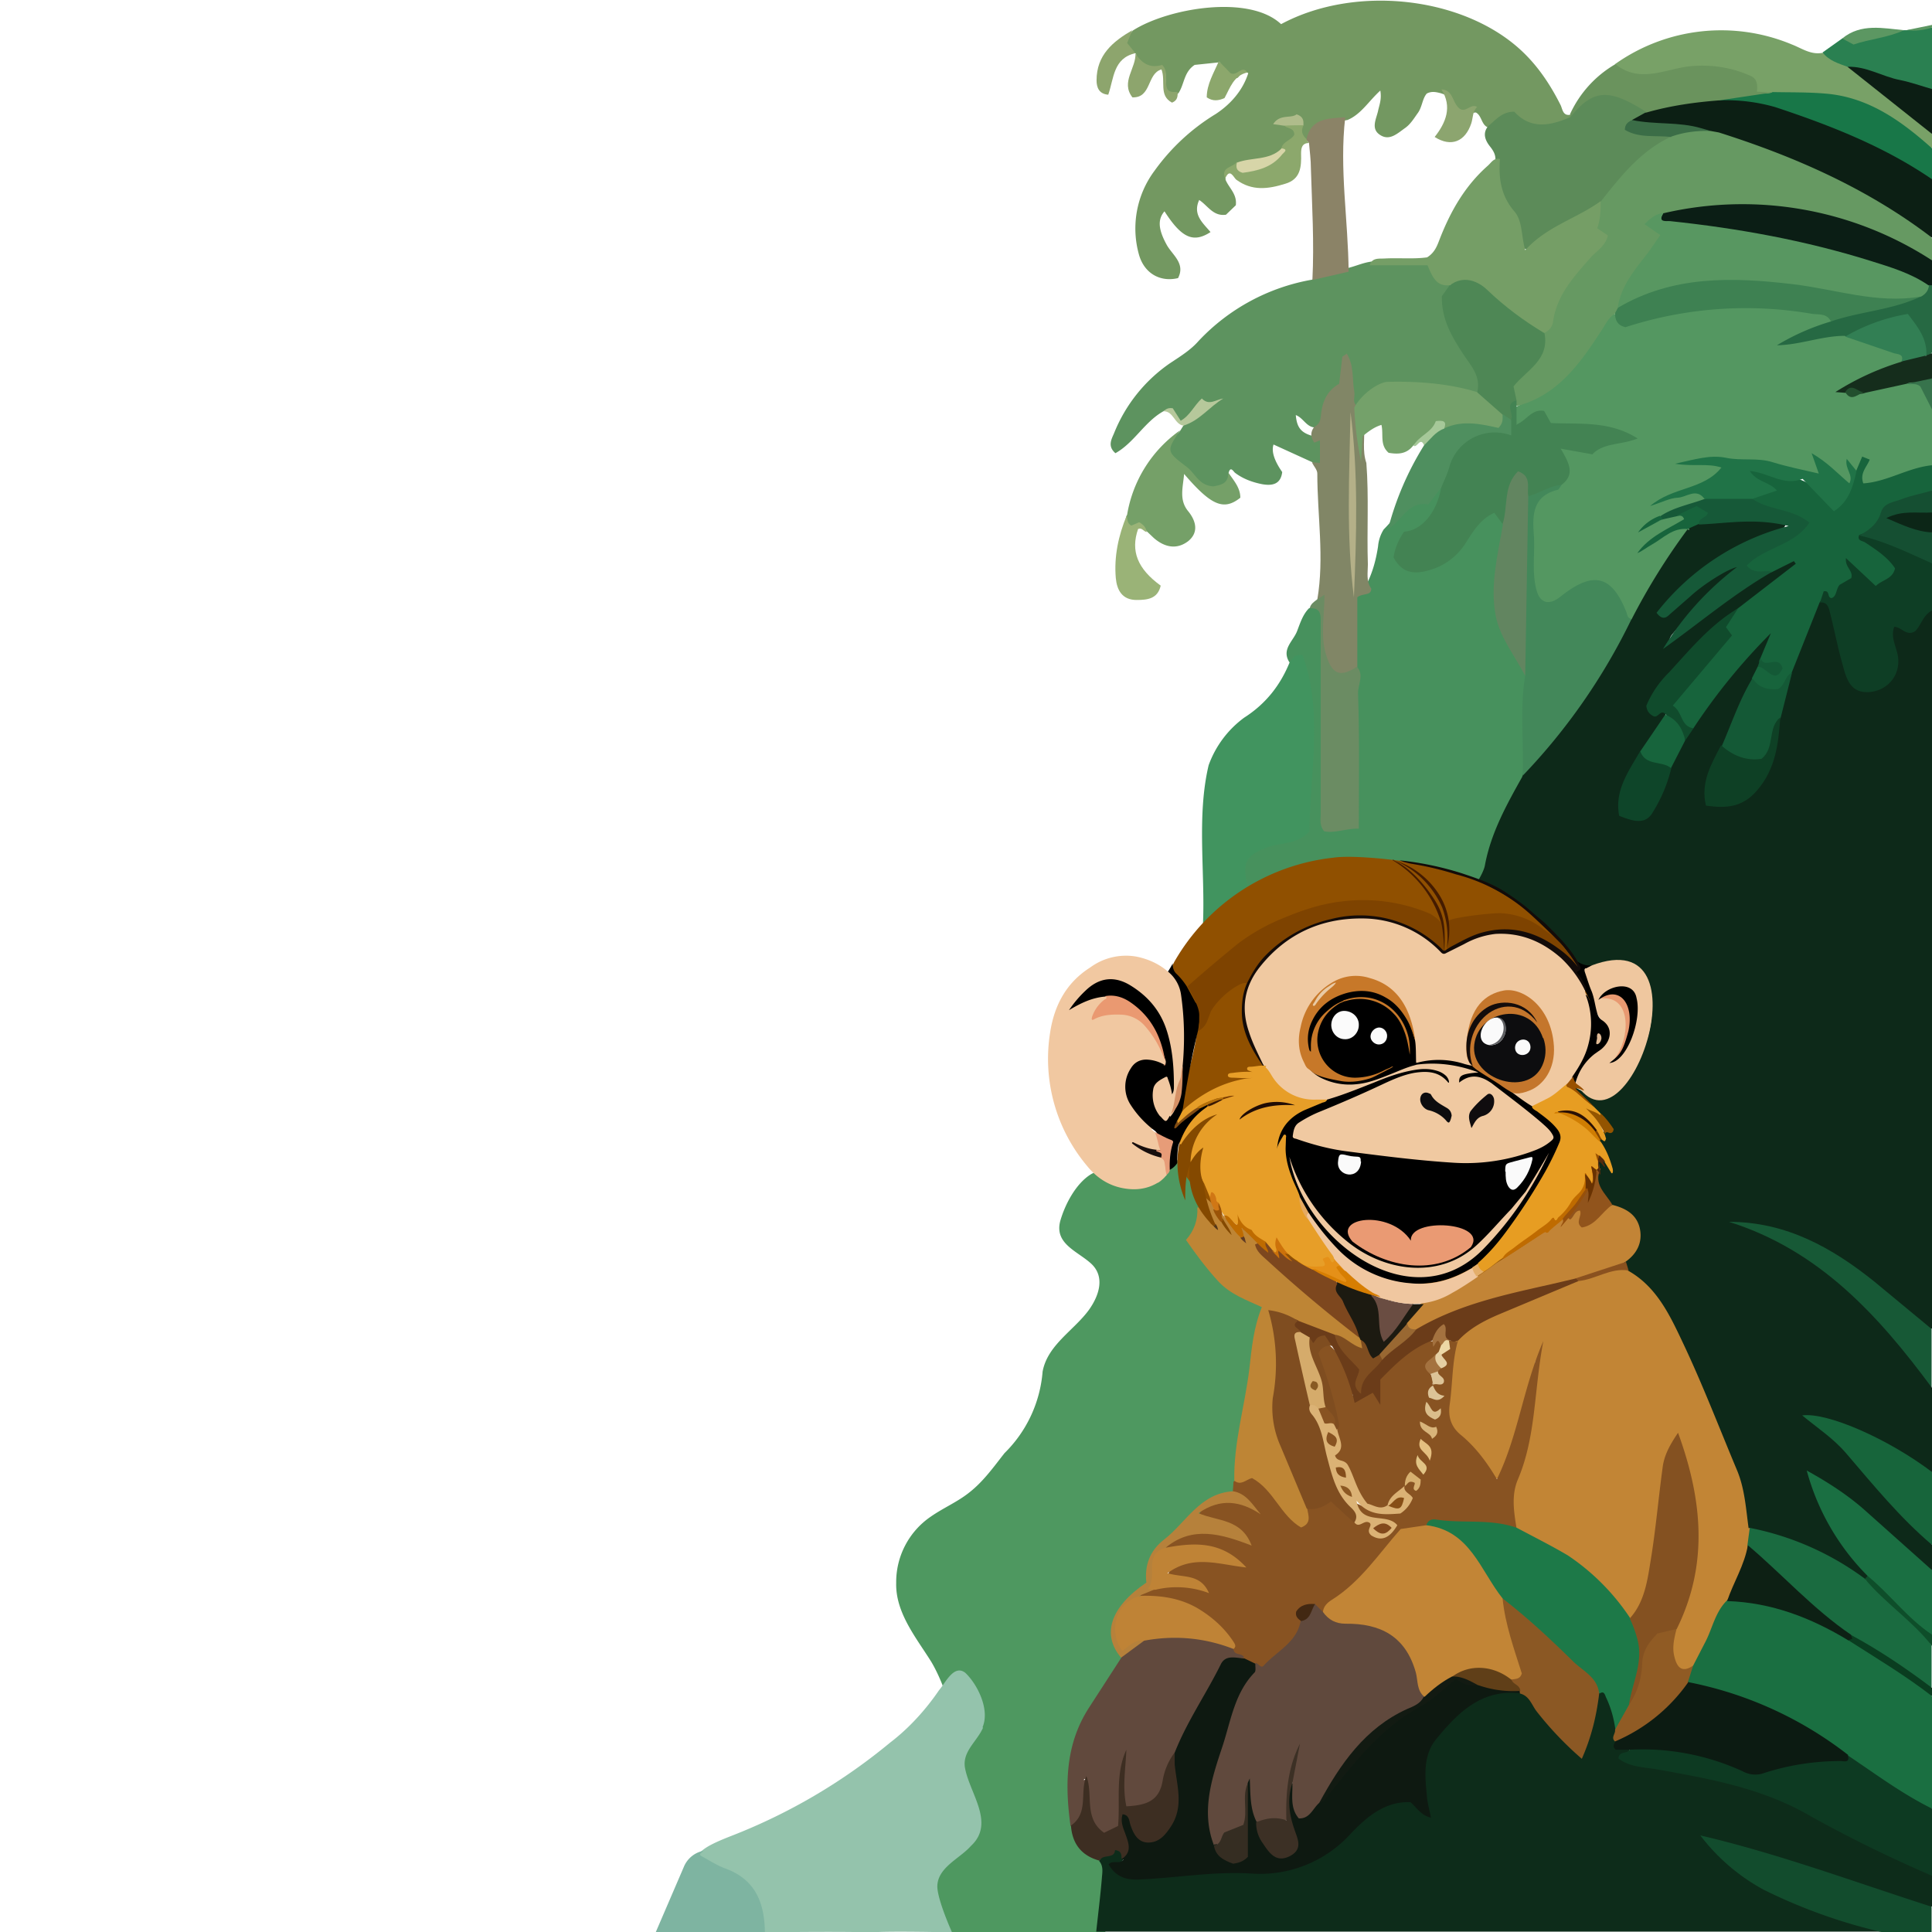
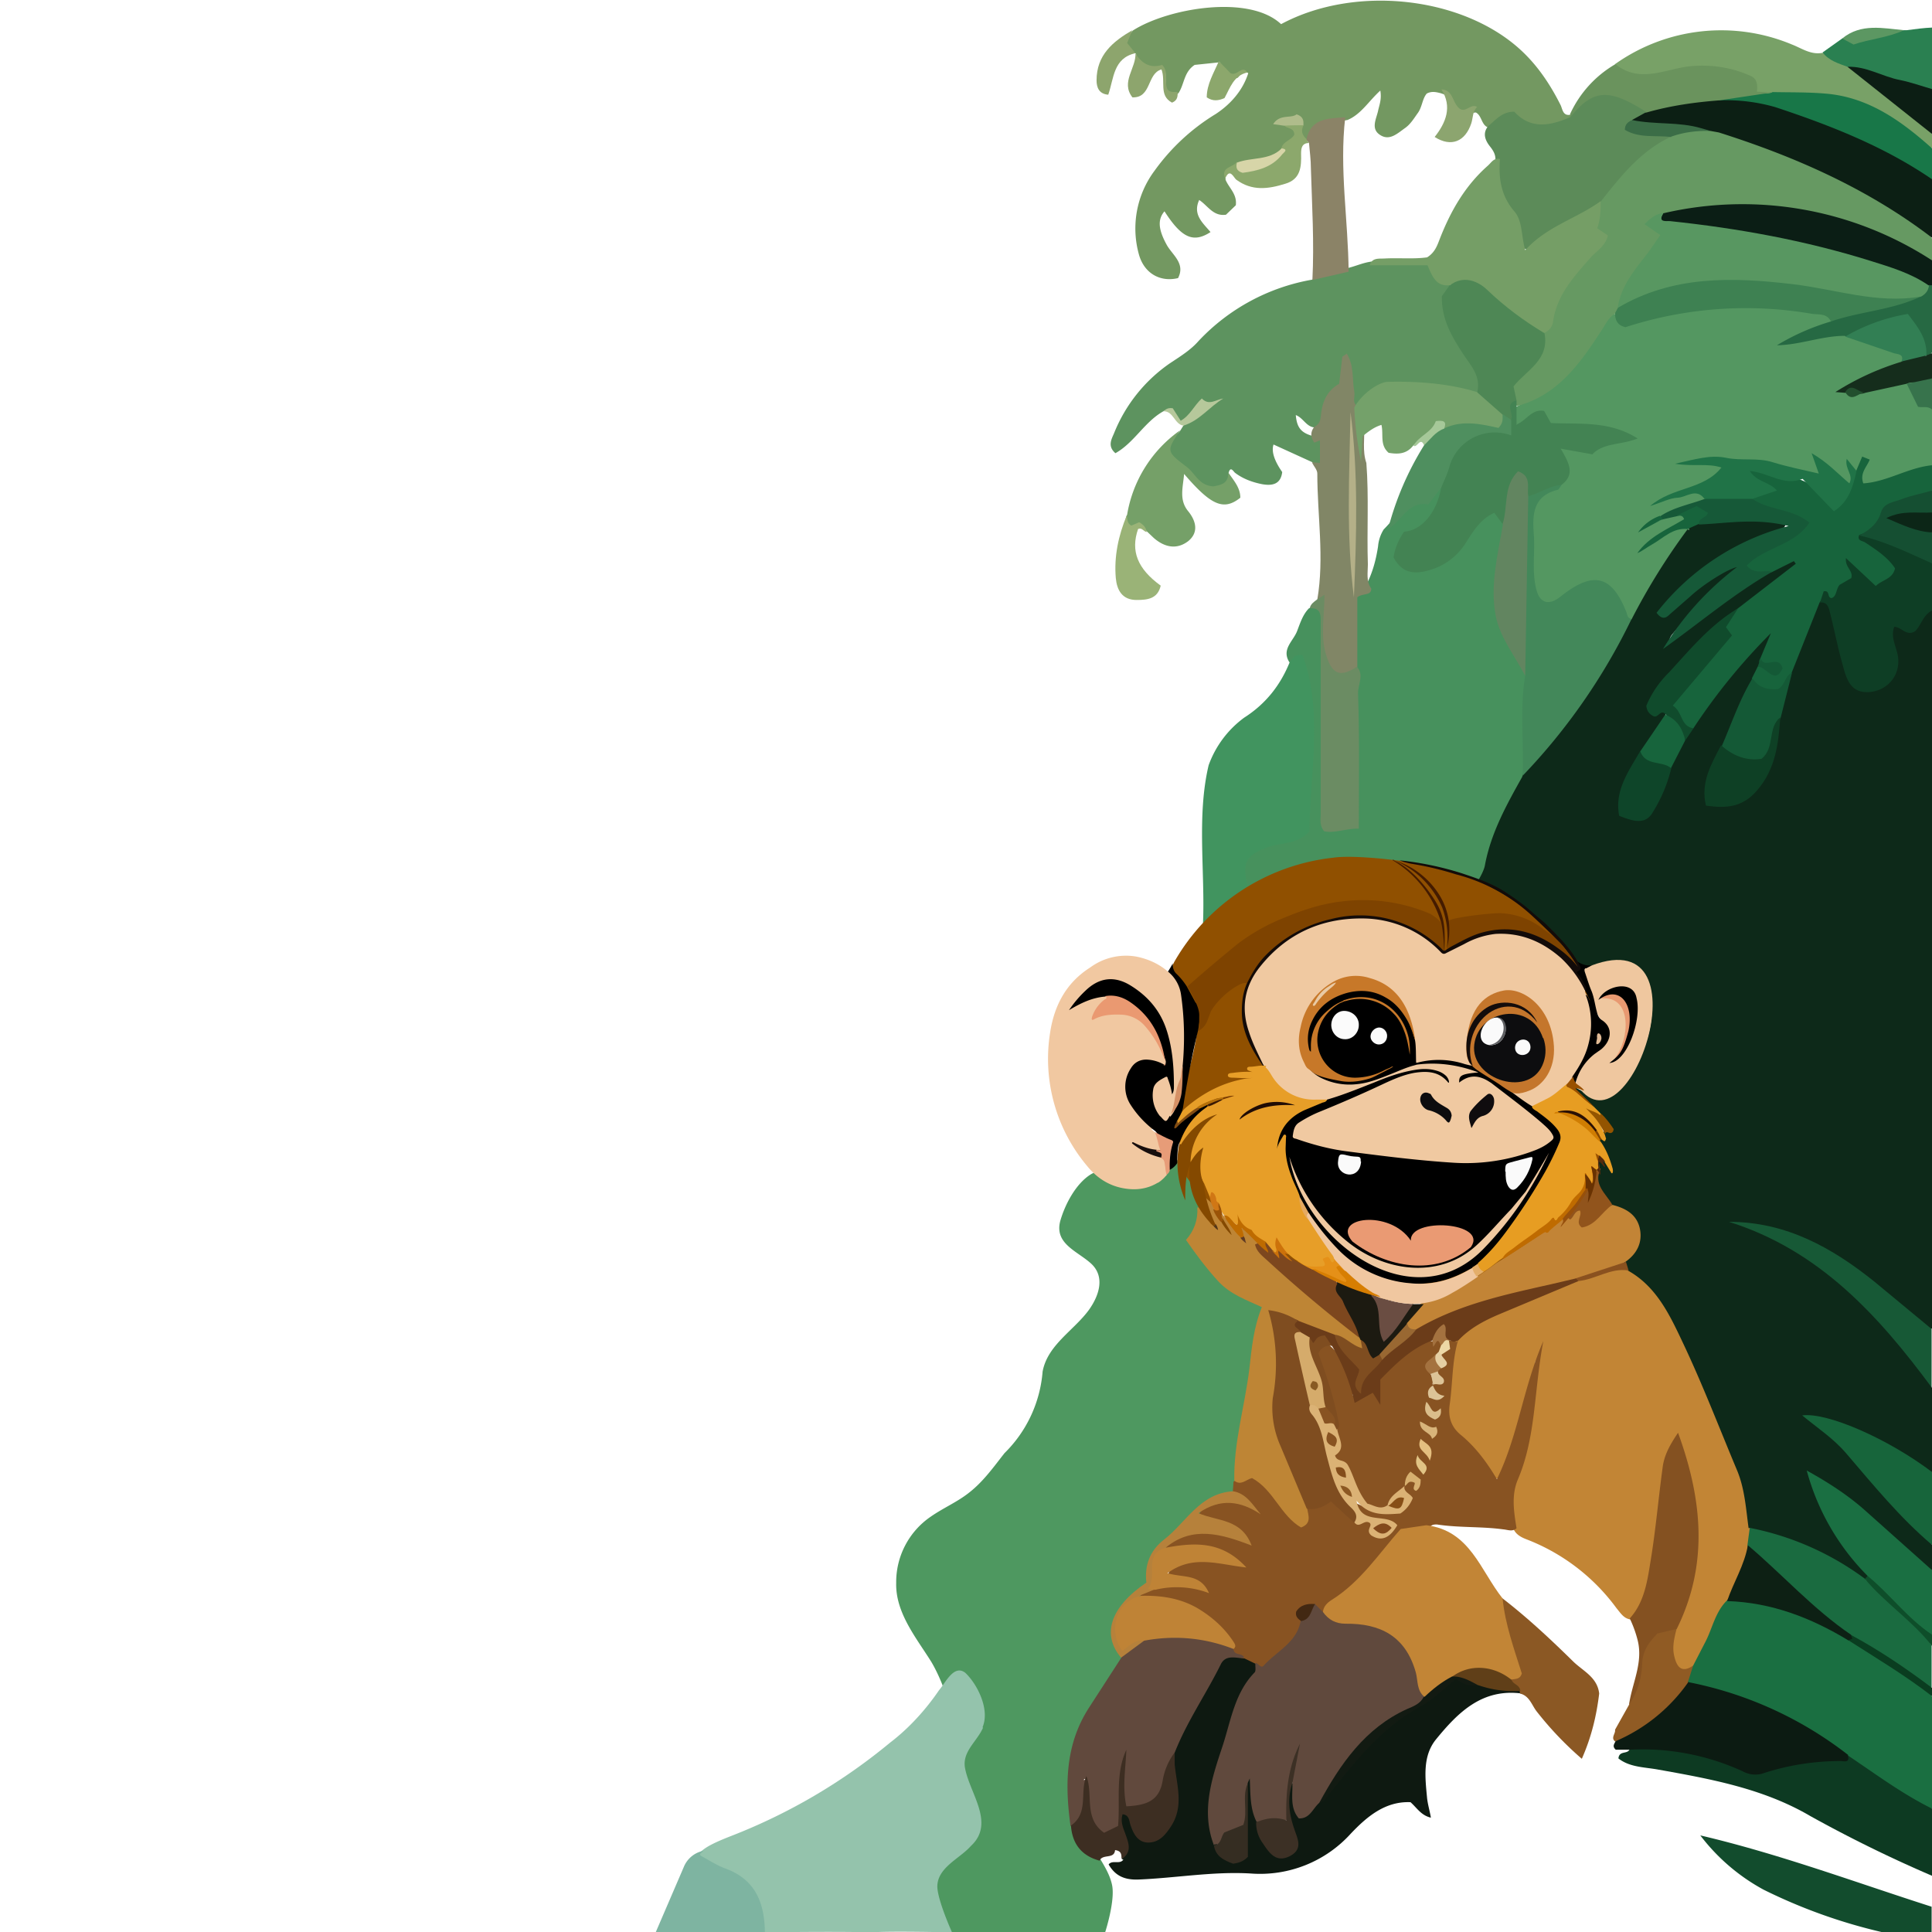
<svg xmlns="http://www.w3.org/2000/svg" data-name="Layer 1" viewBox="0 0 512 512">
  <path fill="#0d2919" d="M512 367.8v22.3c-1.3.6-2.1-.4-3-1a77.6 77.6 0 0 0-28.7-13.1c8.2 5.4 13.3 13 19.4 19.7 2.9 3.2 5.9 6.3 9 9.3 1.3 1.3 2.5 2.8 3.3 4.4v6.7c-2.3.5-3.2-1.5-4.5-2.7a163.8 163.8 0 0 0-23.7-19.5c-1-.7-1.9-1.5-2.8-1.7a49.2 49.2 0 0 0 12.9 22.7c.7.8 1.5 1.7 1.3 2.9-.2.6-.7.9-1.3.9-3.5-1.2-6.4-3.6-9.7-5.3a72 72 0 0 0-16.9-6.5 7.7 7.7 0 0 1-4-1.8c-.5-.7-.9-1.5-1-2.4-.9-12.6-7.7-23.1-12-34.5-2.9-7.8-6.3-15.3-10.9-22.2-2.3-3.5-5-6.4-8.3-8.8-.6-.8-.9-1.7-.8-2.6.1-.7.6-1.3 1-1.9 3.7-5.3 2.8-8.9-3-11.8-.5-.3-1.1-.5-1.6-.9-2.5-2.9-6.1-6.7-4.7-11 1.1-2.4 2.1-1.4 4.4-1.5-.5-2.3-4.3-4.3-1.7-6.9 1.9-3.4-.5-4.5-1.9-6.4-.7-.7-8.1-6-7.9-7 .2-.6 7.3 3.8 7.9 3.5 5.8-.4 9-4.2 11.2-9 2.8-6 4.7-12.2 3.3-18.9-1.2-6-4.8-8.2-10.8-7-1.3.3-2.6.7-4 .8-2.4 0-4.2-.2-5.7-1.9-.9-1-17.2-16.5-25.6-21.2l-.2-1.1a90.7 90.7 0 0 1 11.4-26.8c3.4-4.6 7-8.9 10.8-13.2 7.7-8.6 12.9-18.6 18.2-28.7 4.1-8.6 9.1-16.7 15.2-24 1.1-.7 2.2-1.3 3.4-1.6 7.7-.7 15.5-2.3 23.4.5-.9 2.5-2.7 2.7-4.3 3.2a60 60 0 0 0-27.8 19.5c2.2-1.1 4-2.7 5.9-4.3 2-1.7 4-3.3 6.3-4.6 2.1-1.3 3.9-3.4 7-3.3.5 2.4-1.3 3.1-2.5 4.1-5.2 4.4-10 9.2-14.4 14.4-.5.6-1.2 1.2-1.3 2.8 8.4-7.7 17.1-14.4 26.7-19.8 2.2-1.1 4.2-2.9 7.2-2.5.1 2.4-1.4 3.3-2.7 4.3-4.1 3.2-8.3 6.1-12.5 9.1a85.1 85.1 0 0 0-23.7 25.6c1.4 1.8 3.6 0 4.2 2-1.4 3.9-4.1 7-6.3 10.4-2.5 4.8-5.9 9.4-5.3 15.1 4.2 2.2 6.2 1.7 8-2.1 1.4-3 2.9-6 4-9.2.9-2.7 2.2-5.2 3.7-7.6l2.3-3.6c6.4-9.1 12.6-18.3 21.3-26.3 1.4 4-1.1 6-1.8 8.4l-1 2.4-1.5 3.4c-2.9 5.8-5.3 12-8 17.9-2 4.3-4.3 8.6-3.8 13.5 4.3 1.8 7.9 1 11.1-2.2 4.8-4.8 5.8-11 6.6-17.3 0-.7 0-1.5.2-2.2.7-4 2.4-7.7 2.9-11.7 2.1-5.7 4.6-11.3 6.7-17 .3-.8.8-1.5 1.6-1.9 2.3-.8 3.1.8 3.8 2.5a63 63 0 0 1 2.6 9.7c.4 1.9.7 3.9 1.3 5.8 1.3 4 3.3 5.4 6.3 4.8 4-.8 6.1-3.9 5.5-7.9l-.9-4c-.3-1.6-.6-3.2.8-4.5 1.6-.6 2.9.6 4.4.5 2.6-.5 2.7-4.6 6-4.2v190.3c-1.8.5-2.6-1-3.7-1.9A194.7 194.7 0 0 0 484 332a53.1 53.1 0 0 0-21-7.2c6 2.1 13 5.3 19.3 10 10.8 8.1 19.7 18 27.9 28.6 1 1.3 1 3 1.8 4.4Z" />
  <path fill="#4e9860" d="M322.4 326.8c-.9-4.9 0-11.6-3-15.5-1.2-2.2-3.5-4.9-6.2-4.2-1.7.4-3.1 1.4-4.8 2.3a12 12 0 0 1-7.5 1.5c-3.9-.3-8.2-1.8-11.8.3-3.9 2.4-6.8 7.8-8.1 12.3-1.7 6.2 4.7 8.1 8.3 11.5 3.4 3.3 2.2 8-.7 12.1-4 5.5-11 9.3-12.3 16.4a34.1 34.1 0 0 1-10.1 21.6c-2.9 3.7-5.6 7.5-9.3 10.4-3.1 2.5-6.9 4.1-10.2 6.4a21 21 0 0 0-9.2 17.6c-.2 7.9 5.3 14.5 9.3 20.9 1.6 2.7 2.8 5.6 3.9 8.6s3.4 6.9 3.6 9.7c.1 4.8-9.1 5.4-7.1 11.1 1.2 3.9 4.7 7.1 6.3 11.2 1.2 2.9 1.4 6.8-1.4 8.9-2.6 2.1-6.9 2.5-9.5 4.6-5.6 5.1 6.3 17.5 6.3 17.5h44s2.7-8.3 1.8-12.5c-.6-2.8-2.2-5.3-3.7-7.8-2.7-4-4.5-8.5-4.6-13.4-.3-7.9 1-15.6 4.9-22.6 2-3.8 5-7.3 6.5-11.3 2-4.7 1.1-10.2 2.4-14.8 1.1-3.4 3.5-6.2 5.5-9.2 3.7-5.1 6.4-10.9 11.3-15.2 4.7-4.7 11.6-7.6 14.7-13.6 1.1-2.2 1.7-4.8 2.1-7.3.9-6.9 2.3-13.9 3.4-20.8.6-5 2.5-10.9 1.4-15.4-2.4-8.9-14.5-10.5-16.2-21.2v-.2Z" />
-   <path fill="#0d2c1a" d="M290.5 512c.5-4.7 1.1-9.4 1.5-14.2.1-1.5.5-3.2-.7-4.6 1.3-2.5 2.5-3.2 5.5-3.2 1.2.8 1.3 1.9.7 3.1-.5.8-1.4.9-2.2 1.4 1.5 1.7 3.2 2 5.1 2.1 3.4.1 6.7-.1 10-.6 7.4-1.1 14.8-.8 22.2-.8a29 29 0 0 0 22.7-9.2c3.1-3.4 7.1-5.7 11.1-8.1 3.5-2.1 7-2.2 10.6 1.5-1.4-9.1-1.1-16.9 5.9-23.4 5.6-5.3 11.3-9.1 19.3-8.2 2.2.1 3.4 1.7 4.6 3.3 2.6 3.6 5.3 7.1 8.7 10.1.9.8 1.6 2 3.2 2.1 3.1-4.4 2.6-10.1 4.6-14.9 1.9-1.4 2.6.1 3.3 1.4 1.3 2.5 1.9 5.2 2.3 7.9 0 1.2-.5 2.4-.1 3.6.3 1.7 2.8 1.1 3.1 2.8-.1.5-.4.9-.3 1.6 2.1 1.4 4.8 1.5 7.3 1.9 7.2 1.2 14.3 2.6 21.4 4.4a91.3 91.3 0 0 1 25 10.9c7.1 4.3 14.9 7.1 22.2 11 1.6.9 3.4 1.6 4.5 3.1v8.2c-1.9.9-3.6-.2-5.3-.8-15.2-4.8-30.3-10-45.4-14.9-2.5-.8-5.1-1.7-8.7-2a61.2 61.2 0 0 0 15.9 12.5c8.6 4.5 17.8 7.4 27.1 9.9 1.2.3 2.9 0 3 2H290.5Z" />
  <path fill="#549761" d="M447.2 140.3a171.8 171.8 0 0 0-14.8 23.8c-2 .9-2.2-.9-2.8-2-4.8-8.3-6.7-8.8-14.7-3.5-5.1 3.3-8.4 2.1-9.1-3.8-.8-6.5-.4-13.1-.2-19.6 0-2.3 1.9-3.7 3.8-4.7 1.3-.7 2.8-1 3.7-2.4 3.2-2.7.8-5.9.3-9.9 6.3 1.2 11.9-.4 17.5-2.6-4.6-2-9.2-2.4-14-2.3-3.2 0-6.2 0-8.2-2.6-2.8-.5-3.9 2.5-6.5 2.2-1.4-1.5-1.2-3.2-.6-5a49 49 0 0 0 13.9-10.1c3.2-3.6 6.4-7 8.6-11.4.9-1.8 1.9-4.3 4.9-2.8 1.9 2.5 4.2 1.3 6.5.7 15.1-3.8 30.2-5.2 45.6-2.1 1.7.3 3.8.3 4.7 2.4-.3 2-2.2 2.1-3.5 2.8a62.2 62.2 0 0 1-7.1 2.9c4.7-.5 9.2-2.7 14.2-1.9 4.5.7 8.7 2.4 12.8 4.1 1.4.6 3.2 1 2.5 3.2-1.3 1.9-3.5 2-5.4 2.9-3.2 1.5-7 2.1-9.3 5.1 1.8.7 3.3-.2 5-.7 3.5-.9 7-2.1 10.6-2.4 4.8.4 5 .7 6.7 7.8v14.9a55.5 55.5 0 0 1-18.1 5.8c-2.2-2.5-.8-4.4-.2-6.4-.4.9-.7 1.9-1.7 2.3-1.9.5 0 2.6-2.1 3.5-2.9 0-4-3.8-7.2-4.8-.5.4.2 1.8-.8 2.6a105.5 105.5 0 0 0-33.4-3.7c2.5.5 5.6-1.4 8.5 1.3-3.2 6.7-10.4 5.5-14.9 8.1a22 22 0 0 1 6.4-1.8c1.7-.3 3.3-.1 3.6 2.1-.8 1.9-2.7 1.8-4.3 2.4-2.4.9-4.8 1.5-7.2 2.5-1.4.7-2.7 1.5-4.1 2.1 1.5-.6 2.9-1.4 4.4-2.1 1.2-.3 2.2-1.1 3.5-1.2 1.1 0 2.2.1 2.8 2.1-3 2.8-7.6 3.8-10.2 6.4 2.2-1.5 4.9-3.5 8-4.6.8-.3 2.1-1.5 2.4.6Z" />
  <path fill="#94c3ac" d="M260.4 457.7c2-4.8-1.5-11.5-4.6-14.4-3-2.3-5.2 2.6-7 4.7-3.4 5-7.9 10-12.9 13.8a152.4 152.4 0 0 1-42 24.7c-10.5 4.1-12.6 6.2-4.2 14.9 4.6 4.5 12.1 10.7 12.1 10.7s20.2-.3 29.3 0c4.5-.4 21.2 0 21.2 0s-3.8-8.4-3.9-12.1c0-5.1 5.9-7.4 8.9-10.8 6.6-6.1-.5-14.1-1.6-20.9-.6-4.2 3.2-6.8 4.8-10.4Z" />
  <path fill="#669962" d="M428 83.1c-1.9 1.2-2.6 3.1-3.8 4.8-5.6 8.6-11.5 16.9-22.2 19.7-.5-.3-.8-.8-1-1.3-1-2.7-.7-5 1.6-7 3.6-2.9 6-6.5 6.4-11.2 2.6-3.5 2.2-8.3 4.9-11.8 2.6-3.4 5-7 8.2-10 .9-.8 1.8-1.7 2.2-3.2-2.3-2.9-1.2-6.3-.8-9.7 5-7.7 10.9-14.3 19.5-18.1 3.2-1.2 6.5-1.6 9.8-1.5a49 49 0 0 1 16.6 5c9.8 4.7 20.1 8.3 29.4 13.9 3.6 2.2 6.8 4.8 10.4 7.1 1.3.8 2 2.1 2.8 3.4v5.9c-.7.4-1.5.2-2.1-.2-5.8-3.1-12-5.2-17.7-8.5-1.3-.8-2.6-1.5-4.1-1.8a129.8 129.8 0 0 0-38.3-2.5c-2.7.3-5.4 1-8 1.4-1.4 0-2.6.5-3.5 1.6.1 1.5 1.9 1.8 2 3.2 0 2.7-1.8 4.5-3.3 6.4a33.2 33.2 0 0 0-7.4 13.2c-.3.7-.8 1.2-1.6 1.4Z" />
  <path fill="#1a6f41" d="M512 449.6v29.7c-4.4-.2-7.6-3.1-11.1-5.2-4.1-2.4-7.8-5.5-11.7-8.3-8.4-5.6-17-10.9-26.6-14.6-3.7-1.4-7.4-2.8-11.3-3.5-1.4-.3-2.9-.5-4.1-1.6-.8-1.8.3-3.4.7-5 2.2-4 3.8-8.2 5.7-12.3.9-2.1 1.7-4.4 4.2-5.3a56.7 56.7 0 0 1 31.9 10.2c6.3 4 12.9 7.7 18.9 12.1 1.4 1.1 2.6 2.2 3.4 3.8Z" />
  <path fill="#17643c" d="m491.9 124.8 1.6-3.8 2 .8c-.8 2-2.7 3.6-1.7 6.3 6.3-.4 11.9-4.2 18.2-4.8v6.7c-1.6 1.7-3.9 2-6 2.6-3.3 1.1-6.5 2.1-7.9 5.9-.6 1.6-2.4 2.4-3.5 3.7 1.3 2.1 3.7 2.8 5.3 4.5 1.1 1.1 2.4 2.1 2.8 3.8-.9 3.3-1.6 4-5.9 5.2-2.4-.6-3.7-2.7-5.3-4.2-.3 3.6-4.4 4.6-5.2 7.4-1.6.7-3.1-.9-4.1.8l-7.4 18.6c-2.4 5.3-4.3 6.4-8.1 4.7-1.4-.6-2.7-1.4-2.4-3.3l1.5-3c1.5-.9 2.7.7 4.3.5-.7-1.2-1.9-.4-2.8-.8-1-.4-1.4-.9-.8-1.9l2.8-6.7a160.5 160.5 0 0 0-20.6 25.3c-3.6 1.1-3.6-2.4-5-4.1-1.5-1.9-.5-3.8.9-5.3 3.5-3.7 6.5-7.7 9.9-11.5.8-.9 1.7-1.8 2.2-2.9.5-1.2-.4-2.4.3-4.1.8-1.3 1.9-2.8 3.6-4l15.3-11.8-.5-.7-5.8 2.9c-2.6.7-5.2 2.1-7.1-1 0-2.1 1.4-3 2.8-3.8 2.7-1.6 5.5-2.9 8.2-4.3 1.5-.8 3.2-1.5 3.5-3.5-.9-1.9-2.9-1.7-4.4-2.3-2.9-1.1-6.3-1.3-8.5-4 0-2.4 2.6-1.8 3.7-3-1.2-1.8-4.3-1.5-4.5-5.3 8.4 1.4 17 1.2 22.3 9.8 2.6-2.5 4.9-4.3 5.1-7.5 0-.8.3-1.4 1.1-1.7Z" />
  <path fill="#0d3a22" d="M489.7 465.2c7.3 4.9 14.4 10.2 22.3 14.1v17.8a355.3 355.3 0 0 1-32.2-15.8c-12.6-7.4-26.7-9.9-40.7-12.4-3.5-.6-7.3-.6-10.2-2.9.2-2.1 2.3-1.1 2.9-2.3 1.2-1.4 2.9-1.2 4.5-1.2a57 57 0 0 1 23.4 4.7c3.3 1.5 6.5 1.8 10 .8 6.5-2 13.3-2.6 20.1-2.8Z" />
  <path fill="#0c1f14" d="M512 63c-17-13-36.3-21.5-56.5-27.9l-2.2-.4c-5.2-.7-10.5-.7-15.7-1-1.8 0-3.7.3-5.2-1.3 0-2.6 2.3-2.8 3.8-3.8a75.7 75.7 0 0 1 18.9-3.3c14.1-.8 26.3 5.7 38.9 10.6 5.2 2.1 9.9 5.1 14.6 8 1.4.9 2.6 1.9 3.4 3.4v15.6Z" />
  <path fill="#78a167" d="M428 17a48.6 48.6 0 0 1 46.9-5.2c2.6 1 5 2.8 8.1 2.2 2.6.5 4.6 2.2 7 3.1 7 4.7 12.9 10.7 19.9 15.4 1.1.7 1.4 2 2.1 3v3.7c-1.1.4-2-.1-2.7-.8a49.4 49.4 0 0 0-39.8-12.9c-1.3-.2-2.7 0-4-.6-4-7.3-11.1-6.2-17.5-6.1-3.8 0-7.5 1.3-11.3 1.9-3.7.6-6.8-.4-8.8-3.8Z" />
  <path fill="#0e3e25" d="m482.3 159.7 1-3c1.8-.3.8 1.7 2.1 1.8 1.4-.5 1.1-2.3 2.1-3.5l3.1-1.8c.6-2-1.7-2.8-1.4-5.3l7.9 7.4c1.7-1.7 4.5-1.8 5.1-4.7-2-3-5-4.9-8-6.9-.7-.4-2.1-.4-1.5-1.9 1.4-.7 2.9-.5 4.3 0a266 266 0 0 1 12.4 4.9c1.2.5 2 1.4 2.6 2.5v12.6c-2.4 1.2-2.9 4-4.5 5.5-2.3 1.4-3.5-1.1-5.5-1.2-1 2.6.4 5 .9 7.4 1 5-2.3 9.4-7.4 9.9-5.2.4-6.2-3.6-7.2-7.3-1.3-4.6-2.2-9.3-3.4-14-.3-1.3-.8-2.7-2.7-2.4Z" />
  <path fill="#1a6b40" d="M463.7 404.9a75.6 75.6 0 0 1 30.4 13.4c6.6 5.3 13.7 10.1 17.8 17.8v11.1c-2.2.2-3.5-1.5-5-2.6a227 227 0 0 0-16.8-10.7 87.5 87.5 0 0 1-12.8-9.9c-4.4-3.9-8.3-8.4-12.9-12.1a7 7 0 0 1-2.2-2.9c-.3-1.7-.2-3.1 1.5-4.1Z" />
  <path fill="#124c2d" d="M498.6 512a143.4 143.4 0 0 1-31.2-11.2 52.5 52.5 0 0 1-16.8-14.4c20.9 4.9 41 12.4 61.3 18.9v6.7h-13.4Z" />
  <path fill="#0b1e15" d="M440.9 56.5A92.2 92.2 0 0 1 512 69v6.7c-.3.3-.7.4-1.2.3a219.9 219.9 0 0 0-58.6-15.1c-3.3-.5-6.6-.7-9.9-1.3-2.5-.5-2.7-1.1-1.5-3.1Z" />
  <path fill="#1a6f42" d="M494.9 417.6a62.7 62.7 0 0 1-16.1-27.9c5.4 3 10.8 6.4 15.6 10.7l17.6 15.7v17.1c-.5.3-1 .3-1.4 0-5.4-5-11.3-9.5-15.7-15.5Z" />
  <path fill="#175936" d="M512 367.8c-14.2-19.2-29.9-36.5-53.8-44 15.2 0 27.4 6.9 38.6 15.9l15.1 12.5v15.6Z" />
  <path fill="#17653b" d="M512 409.4c-8.5-7.2-15.5-15.8-22.7-24.2-3.4-4-7.7-6.8-11.7-10.1 6.6-.9 22.8 6.2 34.4 15v19.3Z" />
  <path fill="#187748" d="M469.7 24.4c4.7.1 9.3 0 14 .4 11.4.9 20.1 7.2 28.3 14.5v8.2c-12.7-8.7-27-14.3-41.5-19.1a47.1 47.1 0 0 0-15-1.8c2.4-3.2 6-1.8 9.1-2 1.7 0 3.4.5 5-.1Z" />
  <path fill="#2a8051" d="M489.6 17.7c-2.4-.9-4.9-1.6-6.6-3.8l5.2-3.7c5.6.3 10.9-1.9 16.4-2.2h.7c2.3-.3 4.5-.6 6.8-.7v16.4c-1.8 1.3-3.6.2-5.3-.3-5.8-1.7-11.5-3.3-17.1-5.7Z" />
  <path fill="#266943" d="M511.3 75.6h.7v17.8c-.4.6-.9 1.3-1.8.7-1.6-3.2-2.1-7.1-5.5-9.6-4.3.2-8.2 2-12.1 3.8-1.2.6-2.3 1.6-3.7.7-6.1 0-11.8 2.4-18 2.5a61 61 0 0 1 14.3-6.3c4-3.4 9.2-3.4 13.9-4.6 3-.8 6-1.3 8.8-2.6 1.3-.6 2.1-1.9 3.4-2.5Z" />
  <path fill="#154f32" d="M512 149.3c-6.3-2.8-12.5-5.9-19.3-7.4 2.7-1.4 4.9-3.1 5.8-6.2.8-2.5 3.4-2.6 5.4-3.4 2.6-1 5.4-1.5 8.1-2.3v5.9c-2.5 2.1-5.5.5-8.5 1.5 2.6 1.9 6.1 1.6 8.5 3.7v8.2Z" />
  <path fill="#7eb4a1" d="M194.6 512h-20.8l7.4-17.2a7.1 7.1 0 0 1 5.1-4.3c0 .5-1.6.8-.2 1.5 2 1.1 4 2.4 6.2 3.2 7.9 2.9 10.3 9.1 10.4 16.8h-8.2Z" />
  <path fill="#0c1e14" d="M489.6 17.7c5-.2 9.2 2.6 13.9 3.5 2.9.6 5.7 1.6 8.5 2.4v11.9l-22.4-17.8Z" />
  <path fill="#152d1c" d="m510.5 94.2 1.5-.6v6.7c-1.8 2.4-4.6.3-6.7 1.4l-11 2.4c-1.8.7-3.5-.3-5.3 0l-2.6-.2a71 71 0 0 1 17.4-8c2-1.3 4-2.8 6.6-1.6Z" />
  <path fill="#0a3d20" d="M490.4 433.2c7.6 4.1 14.7 8.9 21.6 14.1v2.2c-7.1-5.5-14.8-10.1-22.3-14.9l.7-1.5Z" />
  <path fill="#0c2617" d="M512 141.1c-4.1-.2-7.7-1.9-12.1-3.8 4.4-2.2 8.3-1.2 12.1-1.5v5.2Z" />
  <path fill="#0e4e2a" d="M494.9 417.6c6 4.9 10.6 11.3 17.1 15.6v3c-5.2-6.7-12.4-11.3-17.8-17.8l.8-.8Z" />
-   <path fill="#37734c" d="m505.3 101.7 6.7-1.4v8.2l-3.1-6.1c-1.2-1-2.5-.4-3.7-.7Z" />
-   <path fill="#5c9762" d="M512 7.3c-2.2.7-4.5 1-6.8.7l6.8-1.4v.7Z" />
+   <path fill="#37734c" d="m505.3 101.7 6.7-1.4v8.2c-1.2-1-2.5-.4-3.7-.7Z" />
  <path fill="#47915d" d="M403.5 205.7c-4.2 7.5-8.4 15-10 23.7-.2 1.1-1.2 3.1-1.9 4.1-3.8.6-6.9-2.9-10.6-3.3-3.7-.4-7.4-1.6-11.2-1.7-5.5 0-11-1.2-16.5-.4a61 61 0 0 0-18.6 5.8c-1.3.7-3.6 2.5-5.2 2.1-2.5-3.4-1.2-7.8 2.1-10.3 2.3-1.8 5-2.6 7.8-3.1 2.1-.4 4.1-.8 5.7-2.7 1-2.4.8-5.2.9-7.9.6-10.8 1.6-21.7-.5-32.4-.4-2.1-.9-4.2-3.8-4.1-2.2-3.5 1.1-5.6 2.1-8.4.8-2.1 1.5-4.3 3.1-5.9 3.4-1.2 3.8 1.2 3.9 3.5l.3 16.3v31.9c0 1.8-.2 3.7.8 5.4 2.2.9 4.1.3 6.8-.5a797 797 0 0 0-.1-40.9c-.7-5.1-.3-10.3-.3-15.5 0-2.6 1.4-4.4 3.4-5.7 1.9-3.4 2.9-7 3.5-10.9a10 10 0 0 1 1.5-4.5c3.1-3.1 5.5-7.1 10.5-7.8 1-.1 1.5-1.2 2.2-1.9.7-.8 1.2-2 2.6-1.4.7 4.9-3.7 11.1-9.2 13a6.7 6.7 0 0 0-2.1 4.9c1 2.7 3 3.5 5.6 3.1a15 15 0 0 0 10.3-6c1.5-2.1 3-4.3 4.7-6.2 1.2-1.4 2.5-2.8 4.7-2.6 1.8.7 2.5 2.2 2.8 4 0 7-2 13.7-1.6 20.7.1 2.1 0 4.4 1.3 6.1 3.3 4.1 4.4 9 6.4 13.6-.2 6.9-.2 13.7-.2 20.6 0 1.9-.6 3.6-1.3 5.3Z" />
  <path fill="#739861" d="M324.7 47.4c.8 2.3 3.2 3.9 2.8 7l-2.6 2.5c-3.4.5-4.8-2.4-7.1-3.9-1.8 3.9 1 6.1 3 8.5-4.6 3-7.7 1.5-12.2-5.5-1.9 2.2-1.6 4.9.6 8.9 1.5 2.7 5 4.9 3 8.8-4.6 1.1-8.8-1.1-10.3-6a25.6 25.6 0 0 1 4.1-22.5 55.3 55.3 0 0 1 16.2-15c3.8-2.5 7.1-6.1 8.6-10.8-1.8-1.3-2.4 1.4-3.1 1.3-3.1-.5-3.8-2.3-4.4-4.2l-6.7.7c-2.9 1.9-2.7 5.1-4.3 7.5-1 .7-2 .9-3 0-.9-2 .2-4.3-.8-6.3-6.9.1-6.3-.8-7.5-4.2-3.5-1.8-3.6-2.8-.8-6.1 9.2-5.9 30.8-9.7 39.3-1.7 20.3-10.9 50.1-7.1 65.1 8.4 3.7 3.8 6.6 8.3 9 13.1.5 1.1.6 2.9 2.6 2.5.3.3.4.6.3 1-5.3 5-10.6 2.9-15.4 0-2.8 0-4 2.2-6.1 2.5-2.5-.2-2.1-3.2-3.9-4.1-3.2.5-5.8-.2-7-3.5-.4-1-1.4-1.3-2.3-1.6-1.2-.3-2.4-.6-3.7.1-1.2 1.4-1.2 3.6-2.4 5.2-1 1.4-1.9 2.9-3.3 3.9-2 1.4-4.1 3.5-6.6 1.9-2.6-1.6-1.1-4.2-.6-6.4.3-1.5 1-3 .6-5.4-3.1 2.8-5.1 6.3-8.7 7.8-4.1.7-8 1.6-10.4 5.5-2.4-.3-2.1-2.1-2.1-3.7-.4-2.8-2.2-1.3-3.5-1.2v.4l.3.2c1.1.5 2.3 1 2.6 2.5 0 2.3-2.4 3-3.5 4.7-3.2 3.1-7.5 3-11.4 3.8-1.4.3-2.3 1.7-3.8 1.9-.8.1-.9 1-.3 1.7Z" />
  <path fill="#5d935f" d="m347.8 122.5-10.3-4.7q-.9 2.7 2.3 7.3c-.4 3.3-2.7 3.7-5.4 3.2-2.5-.5-5-1.4-7.1-3-.4-.3-1.2-1.9-1.7 0 .3 3.8-2.9 6-6.4 4-3.5-2-6.1-5.1-9.2-7.6-1.6-1.3-1.2-3.3.2-5 .8-.9 1.9-1.6 2.6-2.6l.8-1.3c2.2-2.2 4.4-4.2 7-5.4-4-1.4-4.2 5.4-8.1 4.2-1.4-.7-1.1-2.1-2.1-2.8-.8-.3-1.5-.2-2.1.2-5 2.8-7.7 8.3-12.7 11.1-2.1-1.8-1.1-3.6-.4-5.2A41 41 0 0 1 310 96.3c2.7-1.8 5.5-3.5 7.6-5.9a54 54 0 0 1 30.2-16.3c2.8-2.2 6.3-2.2 9.5-3.1 2.1-.5 4.2-1.5 6.4-1.7H374c3-.1 5.6.3 7.2 3.3.6 1.1 1.9 1.6 2.7 2.4.5.5.7 1.1.4 1.7-1.8 4.7-.3 8.9 2.2 12.9l4.9 7.8c1.3 2.1 1.8 4.3.5 6.6-.7.6-1.6.9-2.4.6-7.6-2.8-15.6-1.8-23.3-2.7-1.6 1.1-2.3 2.8-3.4 4.2-.8.9-1.3 2.1-2.8 2.1-2-.4-2-2-2.1-3.4-.1-2.6-.5-5.2-1.1-7.8-.2 3.2-1.5 5.7-3.7 8-1.2 1.2-1.5 3.1-1.9 4.8-.3 1.3-.5 2.7-1.9 3.4-2.9.6-3.7-2.4-5.9-3.2.3 3.6 1.6 5 5.6 5.8 2.6 1.6 2.9 3.5 1.2 7.4-1 .6-1.6-.2-2.3-.6Z" />
  <path fill="#818666" d="m347.8 122.5 2 .2v-6l-1.5.6c-1-1.4-1.1-2.8 0-4.2 1.1-.5 1.6-1.4 1.7-2.6.3-3.7 1.5-6.9 4.9-8.8l.8-7c0-.3.5-.4 1.2-1 2 3.2 1.4 6.8 2 10.1.3 1.4-.9 3.4 1.4 4 1.6 1.4 1.1 3.4 1.2 5.1.2 3.3-.5 6.6.6 9.8.7 9 .1 17.9.4 26.9 0 2.2-.5 4.4.9 6.4 0 2-2.3 1.1-3.7 2.3v18.5c-.4 2.6-2.4 2.4-4.2 2.4-2.2 0-3.7-1.4-4.3-3.5-.9-2.7-.9-5.6-.8-8.5.1-2.9.1-5.7-1.3-8.3 1.9-11.1 0-22.3 0-33.4 0-1-.9-1.9-1.4-2.9Z" />
  <path fill="#6b8c63" d="m349 158.9 2-1.3c0 5.7-1.2 11.2.6 16.5 1.6 4.7 3.7 5.4 8 2.6 2 2.2.2 4.8.3 7.1.4 11.8.2 23.7.2 35.8-3.3-.1-6.3 1.3-9.2.7-1.3-1.6-.9-3.2-.9-4.6v-50.5c0-2 .2-4.2-2.9-4 .2-1.1 1.1-1.7 1.9-2.3Z" />
  <path fill="#6a935d" d="M416.1 31.1v-.9a29.5 29.5 0 0 1 12-13.2c6.7 5.4 13.6 1 20.4.5 5.3-.4 10.5.4 15.4 2.6 1.8.8 1.9 2.3 1.7 4.2l4.1.2-14.1 2.1c-6.5.5-12.9 1.4-19.2 3.2-2.9.1-5.5-1-8-2.2-3.7-1.8-6.6-1-9.2 1.8-.8.8-1.4 2.1-2.9 1.8Z" />
  <path fill="#75a068" d="M312.7 114.1c-3.7 5.6-3.6 5.5 2 9.8 2.1 1.7 3.1 4.8 6.9 5 1.6-.4 4-.5 3.9-3.7 1.4 2.1 3.2 4 3.2 6.7-4.4 3.5-7.7 2.1-14.9-6.3-.3 3.6-1.4 6.9 1.1 9.9 2.1 2.6 2.8 5.6 0 7.9-3 2.3-6.2 1.7-9.1-.8l-1.9-1.8c-.5-.5-.8-1.2-1.5-1.6-1-.5-1.7 1-2.7.5-1.5-.8-1.7-1.9-1-3.3a34.2 34.2 0 0 1 14.1-22.4Z" />
  <path fill="#8b8367" d="m357.4 72-9.6 2.2c.5-9.9-.1-19.7-.4-29.6 0-2.2-.3-4.4-.5-6.7-.2-.4-.6-.5-.7-.9 1.2-5.8 5.9-5.6 10.3-5.9-1.6 13.7.8 27.3.9 41Z" />
  <path fill="#9ab377" d="M298.6 136.6c.2.9 0 2 1.2 2.7l2.1-.9c1.2.7 1.8 1.4 2 2.6-.8-.1-1.3-1.3-2.3-.8-2 5.8-.2 10.5 6 15-.8 3.5-3.5 3.8-6.4 3.8-3.8 0-5.2-2.6-5.5-5.8-.5-5.7.7-11.3 2.9-16.6Z" />
  <path fill="#8ca86c" d="m346.2 37 .7.9c-1.9 0-2.1 1.4-2.1 2.8.1 3.5-.1 6.8-4.2 8-4.5 1.4-8.8 2-13-1.1-.7-.6-1.7-3.2-2.9-.3-1.3-3.1 2.1-2.9 3.1-4.4 3.6 2.3 9.2.6 11.8-3.7.5-1.8 2.6-2 3.4-3.5 0-2-2-1.5-2.7-2.5 1.7-1.5 3.4-1.4 5.2-.1-.8 1.5-.5 2.7.8 3.8Z" />
  <path fill="#8da56d" d="m300.1 7.9-1.4 3.5 2.2 2.7c-5.9 1.3-5.7 6.7-7.2 11-2.5-.2-3.1-2-3.1-3.8 0-6.7 4.3-10.3 9.5-13.3Z" />
  <path fill="#8da56d" d="M300.8 14c1.7 2.8 4 4.2 7.2 3.2 1.9 2 .4 4.5 1.4 6.5.7.9 1.8.6 2.7.7 0 1.1 0 2.2-1.5 2.8-3.6-1.9-1.6-5.7-2.8-8.8-3.9 1.1-2.6 7.6-7.7 7.4-3.2-4.1 1.1-7.8.8-11.8Z" />
  <path fill="#8ca76c" d="m323.1 16.3 3 3.1c1.8.9 3-2.3 4.5-.2-3.7.8-4.6 4.1-6.1 6.8-1.6.7-3.1.9-4.7-.2 0-3.5 1.9-6.5 3.2-9.6Z" />
  <path fill="#5c9762" d="M504.6 8c-4.3 2-9 2.3-13.4 3.8l-3-1.6c5-4.1 10.8-2.7 16.4-2.2Z" />
  <path fill="#b6c89b" d="M308.3 109.1c.6-.7 1.3-1.1 2.5-.9l2.1 3.3c2.5-1.4 3.5-4 5.6-5.9 1.9 2 3.7.3 5.7 0-3.7 2.2-6.3 5.9-10.6 7.2-2.4-.4-2.6-3.9-5.3-3.8Z" />
  <path fill="#c28535" d="m463.7 404.9-.6 4.5c.7 5.8-1.9 10.5-5.5 14.8-3.1 3.1-3.8 7.4-5.7 11l-3.2 6.2c-.6.8-1.1 1.7-2.2 1.7-4.2-1.9-5-4.8-3.2-11.6.9-3.1 2-6.1 3.2-9.1 5-13.3 2-26.2-2-39.9a27.1 27.1 0 0 0-3.5 12.3c-.8 8.9-1.5 17.8-4.1 26.3-.9 2.9-1.1 6.5-4.5 8.1-2-.1-2.9-1.7-4-3a53.3 53.3 0 0 0-23.7-18.2c-1.6-.6-3.2-1.4-3.8-3.3a16.8 16.8 0 0 1-.6-9.9c3.4-11.3 6.1-22.7 6.7-34.5-.9 5.5-2.1 10.9-3.7 16.2-1.6 5.3-2.8 10.7-5.7 15.2-2 .4-2.9-.5-3.5-1.6-2.4-3.6-5.5-6.7-8.5-9.8-1.7-1.7-3-3.9-2.7-6.3.7-6.2.1-12.6 2.5-18.6 1.6-2.8 4.1-4.5 6.9-5.9 8.3-4.1 17.1-7 25.6-10.8 3-1 6.1-1.7 9.1-2.8 1.6-.6 3.1-.6 4.4.8 7.7 4.3 11.2 12 14.7 19.4 5.2 11 9.6 22.5 14.3 33.7 2 4.9 2.3 10.1 3 15.2Z" />
  <path fill="#43885a" d="M403.5 205.7c.4-8.9-.8-17.8.7-26.7-2.1-5.6-1.6-11.5-1.2-17.2.6-7.9.4-15.8.6-23.7 0-2-.1-4 .5-5.9 2.6-3 5.5-5.2 9.8-3.8-.4.5-.7 1.3-1.1 1.4-6.8 1.7-6.7 6.9-6.3 12.2.3 4.8-.6 9.6.7 14.4.4 1.4.9 2.5 2.4 3.1 1.9.3 3.2-.8 4.6-1.9 8.2-6.3 13-5 16.8 4.6.3.8.3 1.7 1.4 1.8a161.6 161.6 0 0 1-28.9 41.6Z" />
  <path fill="#c28436" d="M427.3 319.3c3.5.9 6.5 2.5 7.3 6.4.7 3.6-.8 6.5-3.7 8.6-4.1 2.8-9 3.2-13.5 4.9-14.1 4.6-28.9 6.7-42.2 13.7-1.3 0-2.4-.2-2.8-1.7.2-3.1 2.7-4.5 4.7-6.2a63 63 0 0 0 15.3-8.3c2.1-1.2 4-2.8 6.2-3.9 5.8-3.1 11-7.3 16.8-10.4.9-1 1.6-2.2 3.1-2.3 1.7.5.6 2.5 1.8 3.4 2.9-.4 3.7-4.4 6.9-4.1Z" />
  <path fill="#165938" d="M464.4 132.2c4.4 3.1 10.5 2.5 15.1 6.3-4.1 6.2-12 6.5-16.6 11.4 2.1 2.5 4.6 1.1 6.8 1.6-10.3 5.9-19.3 13.6-29 20.5a78.3 78.3 0 0 1 19.6-21.7c-2.2.4-8.6 4.3-12.3 7.7l-5.6 4.9c-1.1 1.1-2.1 1.2-3.4-.5a65 65 0 0 1 35-23c-8.8-2.2-16.3-.7-23.7-.4-1.1-1 .4-1.8.6-2.9-2.4-.2-4.5.1-6.5.7l-3.6.8c-.8.3-.9 0-.8-.8 3.6-2.4 7.8-3.1 11.8-4.6 4.3-2 8.5-2.1 12.7 0Z" />
  <path fill="#145936" d="M464.4 179.7c1.7 2.7 4.2 3.1 6.8 2.9 2-1.1 1.8-3.6 3.7-4.3l-3 11.9c-.9 1.8-1.1 3.7-1.5 5.7-.5 2.9-1 5.7-4.5 6.4a9.7 9.7 0 0 1-9.6-4.6c2.6-6 4.7-12.3 8.1-17.9Z" />
  <path fill="#0e4025" d="M456.2 197.6c3.1 2.7 6.6 4.1 10.6 3.5 3.7-2.9 1.5-8.2 5-11-.5 6.9-1.2 13.6-6.1 19.3-3.8 4.5-8.1 4.9-13.6 4.1-1.5-6.1 1.4-11 4-16Z" />
  <path fill="#104b2c" d="m460.7 161.1-3.3 5.1 1.6 2.2-15.7 18.6c2.7 1.7 2 5.5 5.5 6l-2.1 3.1c-2-2.1-3.6-4.5-5.3-6.8-1.3-1.5-2 1.1-3.2.5-1-.5-1.8-1.3-1.9-2.8a27 27 0 0 1 6-8.8c5.7-6.2 11.1-12.8 18.5-17.1Z" />
  <path fill="#0e4529" d="M442.9 203.6a39 39 0 0 1-4.8 11.5c-2 3.7-5.4 2.5-9 1.1-1.3-6.7 2.5-11.8 5.6-17.2 2.6 1.8 6.2 1.5 8.2 4.5Z" />
  <path fill="#17643c" d="M442.9 203.6c-2.4-2.1-6.8-.5-8.2-4.5l6.6-9.7c3.1 1.2 4.6 3.7 5.3 6.8l-3.8 7.4Z" />
  <path fill="#91541c" d="M420.6 314.2c.4-.9-1.1-3.5 1.8-2.2 1.1-.4-1.1-3.3 1.8-2.3-2.1 4.2 1.4 6.6 3.1 9.6-2.8 1.8-4.3 5.4-8.1 6-1.9-1.4.2-3.1-.5-4.5-1.5.1-1.6 1.8-2.6 2.4-2-1.3 0-2.2.5-3 1.3-2 3.2-3.6 4-6Z" />
  <path fill="#17643c" d="m444.4 136.6 5.2-2.5 3 1.8c-.3 1.4-2.5 1.3-2.3 2.9l-3.1 1.4c-3.9-.4-6.4 2.4-9.4 4.1-1.3.7-2.5 1.7-3.9 2.3 3.1-4.4 8.1-6.4 12.4-9-.4-1.3-1.3-.8-1.9-1Z" />
  <path fill="#8a511f" d="m417.5 338.8 13.4-4.4.7 2.3c-4.8-.8-8.8 2.4-13.4 2.8-.3-.1-.6-.4-.7-.7Z" />
  <path fill="#145936" d="M466.6 174.5c1.1 3 4.7-1.2 5.8 2.6-2.1 4.7-4.5-.7-6.6-.4l.8-2.2Z" />
  <path fill="#885322" d="M386.4 355.2c-1.6 5.5-1.4 11.2-2.2 16.9-.5 3.3.3 6.1 3.1 8.3 3.7 3.1 6.6 6.9 9.4 11.6 5.7-11.7 6.9-24.2 12.3-36.6-2.5 13.1-1.9 25.4-6.8 36.8-1.7 4.1-1 8.5-.3 12.8-1.1 1-2.3.4-3.5.3-5.8-.8-11.8-.4-17.6-1.3-.6 0-1.2 0-1.7.5a6.3 6.3 0 0 1-4.1 1.5c-2.3 0-4.1 1-5.4 2.8-5.1 7.2-11.8 12.9-18.5 18.6-1.4.7-2.1-.7-3.2-1-1-.2-1.9 0-2.6.8-.7.9-.2 1.8 0 2.7.3 2.2-1 3.8-2.2 5.3-1.9 2.3-4.3 4-6.4 6.2-1.2 1.3-2.8 1.6-4.4.6-1.2-.4-2.2-1.1-3.3-1.8-1.1-.8-2.7-1.1-2.9-2.9-.3-2.7-2.2-4.3-4-6-4.9-4.4-10.3-7.5-17.2-7-1.1 0-2.6.5-2.7-1.5.8-1.5 2.5-1.5 3.8-2.1 3.4-1 7-1.4 10.8-.5-2.3-2-5.5-.5-7.3-2.8 1.5-4.5 5.6-5.3 16.7-3.7a12 12 0 0 0-8.5-3.1c-2.8-.2-5.6.5-8.5 0-.9-1.8.6-2.3 1.7-2.9a18 18 0 0 1 13.6-1.4c1.3.4 2.5 1.1 4.3 1-2.9-4-8.1-2.8-11.3-5.4 1.8-4.5 7.3-5.7 13.1-3.1-1.2-1.2-3-1.8-3.9-3.4l.2-2.8c5.2-2.1 6.5-1.7 10 2.6 1.9 2.4 3.7 4.9 5.9 7 .5.4 1 .7 1.7.8 1.6-.6.5-2.5 1.6-3.4 2.2-.8 4.4-1.4 6.5-2.4 2.8 1.1 4.1 4 6.5 5.5 1.2.8 2.7-.2 3.9.7 1.1.6.5 2.1 1.6 3 1.6.7 2.8.3 3.6-1.8-3.8-1.2-8.4-.9-10-6.8 5.2 2.4 10.1 5.2 14.5.2 0-1.4-1.5-2.3-1-3.6.9-.8.7-3.4 3.1-1.9-1.7-1.3-2.2-.2-2.6 1.2-1.1 2.2-2.9 3.9-4.3 5.8l-.8.7c-4.1.6-6.7-.9-8.5-5.1l-2.3-5.1c-.9-1.8-2.5-1.7-3.5-3.2 0-2.2 1.4-4.9.5-7.7a21 21 0 0 0-1.9-9.3c-1.3-3.1-1.4-6.5-2.8-9.5-1.1-2.2.4-3.5 3.6-3.9a18 18 0 0 1 6.3 13.4c2.4.5 3.9-2.4 5.9-.4-.6-5.5 6.3-12.2 14.5-14.2.8.9 2.9-1.1 3.1 1.4 0 .7-.3 1.3-.6 1.9l-.8 1.3c-1 1.3-2.7 2.4-1.4 4.5.4.9.8 1.9.2 2.9-.5.9-.5 1.7 0 2.7 0-.9-.5-1.6-.3-2.4 1-1 1.1-2.3 1.1-3.6.1-.5.4-.9.7-1.3 1.1-1 0-2.1.2-3.2.5-1.2 1.6-2.1 1.9-3.3l.6-.7c.8-.3 1.6-.4 2.3.3Z" />
  <path fill="#61493d" d="M326.9 436.9c0 2 2.4 1 2.8 2.4-4.5.8-6.5 4-8.4 7.8-3.1 6.1-6.8 12-9.6 18.2-1.6 3-2.3 6.3-3.6 9.4-1.8 4.2-5.9 5.9-10.7 4.1-.9-4.5-.5-9.2.6-13.9a46.8 46.8 0 0 0-.7 15.4c.3 3.6-1 5.4-3.7 5.9-2.5.4-4.8-1.4-5.6-4.8-.7-3.2-.3-6.6-.4-9.8 0-.5-.7.3-.2.1.2-.1.3 0 .3.2v6.7c-.2 2.5-.8 5-4 5.3-1.5-10.9-1.4-21.5 4.8-31.2l8.6-13.3c.9-3.4 3.9-4.3 6.7-5.6 6.9-1.9 13.7-.8 20.4 1 1.2.3 2.3.8 2.7 2.2Z" />
  <path fill="#be8535" d="M346.4 399.7c.3 1.9 1.3 4-1.6 5.1-5.4-3.1-7.3-10-13-13.1-1.6.4-2.9 2.1-4.7.7-.2-10.1 2.8-19.8 4-29.7.6-5.4 1.1-10.8 3.3-16.3-4.1-1.9-8.4-3.4-11.6-6.9-3.1-3.4-5.8-7-8.5-10.9 2.2-2.5 3.2-5.4 3-8.6 1.2-.2 1.7.6 2.5 1.4 0-1-1.4-5-.7-5.8 1.9-.4 3.3 3.1 3.8 4.3 1.6 3.7 4.6 5.5 8.4 6.1.9.6 1.5 2.6 2.2 3.5 4.1 5.8 10.1 9.6 15.4 14.2 4 3.5 8.2 6.6 12 10.3l.5 1c.3 1 .4 1.9-.8 2.7-2.9.1-4.6-2.7-7.3-3.2-3.2-1.6-6.8-2.2-10-3.9-1.5-.6-2.9-1.3-4.3-1.4-1 .8-.7 1.5-.6 2.2 1.1 4.4 1.2 8.9.5 13.2-1.4 8.5.2 16.4 3.8 24 1.1 2.2 1.9 4.5 2.9 6.8.6 1.3 1.3 2.7.7 4.2Z" />
  <path fill="#3d2e22" d="M283.8 483.8c4.8-3.3 2.3-8.9 4.1-13.1 1.9 4.8-.8 11.2 4.7 15l3.7-1.8c.6-6.7-.8-13.7 2.2-20.2-.2 5-1.1 9.9 0 15 4.7-.3 8.6-1 9.6-6.7a17 17 0 0 1 3.3-7.7c2.4 7.2 3.7 14.2-.9 21.1-3.3 5-8.5 4.6-11.8-1.3.8 2.1 1.6 3.8 1.3 5.7-.3 1.5-.7 2.9-2.8 2.7 0-1 0-2-1.7-2.2-.2 2.5-3.3.9-4.1 2.8-4.8-1.3-7.3-4.5-7.6-9.5Z" />
  <path fill="#b6813b" d="m303.2 434.8-6.1 4.5c-5.2-6.1-2.9-13.4 6.7-19.9-.5-4.4.8-8.4 4.7-11.4 5.9-4.6 9.5-12.3 18.3-12.8 3.5.6 5.1 3.5 7.3 6.1-5.3-3.5-10.6-4.4-16.5-.3 5 2.2 11.4 1.4 14.1 8.6-8.2-3.2-15.7-5.2-22.6.4-3.3 3.1-3 7.2-3.1 11.2l-3.6 1.5c-3.4 2.6-6.6 5.4-5.7 10.4.1.7.2 1.5 1 1.9 1.8.3 3.4-2.3 5.4-.4Z" />
  <path fill="#0e1911" d="M297.2 492.7c3-1.9 1.8-4.5 1-6.8-.6-1.6-1.3-3.2-.7-5.1 1.8.2 1.7 1.7 2.1 2.9.8 2.3 1.9 4.5 4.6 4.6 2.8 0 4.4-1.7 6-4.1 3.7-5.5 1.6-11.1 1.1-16.7v-3c3.2-8.2 8.3-15.5 12.2-23.4 1.3-2.7 4-1.7 6.3-1.6l2.9 1.4c1.4 1.7.5 3.1-.3 4.7a88.1 88.1 0 0 0-10.9 36.1c-.2 2.5.3 4.9 1.2 7.2 1.3 2.4 2.8 4.4 6.3 2.9 1.4-6.3.2-12.8.9-19.3.3-.8.7-1.6 2.3-1.4 1 3.6.2 7.8 1.7 11.4.5 2.7 1.3 5.3 3.3 7.3 1.1 1.2 2.4 1.9 4 1 1.7-.8 1.8-2.3 1.4-3.8-1.1-3.6-2-7.2-1.6-10.9.1-1.3-.2-2.8 1.4-3.6 1.7.6 1.3 2.2 1.5 3.4.2 1.5 0 3.2 1.5 4.3 2.2 0 2.8-2.3 4.3-3.2 3.5-3.4 6.6-7.1 9.4-11 3.1-4.4 6.8-8.3 11.6-10.7 4.5-2.3 8-5.7 11.9-8.7 2.2-1.7 4-2.7 6.7-1.2.9.5 2.2.2 3.3.3 3.4 1.1 7 .8 10.4 2 .3.3.4.7.3 1.1-10.5-1.4-16.9 5-22.7 12.1-3.7 4.5-2.9 10.3-2.4 15.7.2 1.7.7 3.3 1 5.1-2.6-.6-3.7-2.6-5.4-4.1-6.8-.3-11.7 4-15.8 8.3a32.4 32.4 0 0 1-26.5 10.6c-10-.6-19.9 1.2-29.9 1.6-3.5.1-6-.9-7.8-4 1-1.3 3 .1 3.9-1.3Z" />
-   <path fill="#1d7948" d="M378 404.2c.4-1.3 1.4-1.7 2.6-1.5 7.1 1.1 14.4-.3 21.4 2.2 4.5 2.4 9.1 4.7 13.5 7.3a59.3 59.3 0 0 1 16.5 16.6c3.9 2.8 3.7 6.9 3.5 10.9-.2 4.1-1.7 7.9-2.8 11.8-1.4 2.4-1.1 5.9-4.6 6.9-.4-3-1.2-5.9-2.5-8.6-.3-.7-.5-1.8-1.7-1-7.9-9.1-17.3-16.7-26.3-24.7l-7.3-10.3c-2.6-3.9-5.5-7.3-10.6-8-.9-.1-1.7-.5-1.7-1.6Z" />
  <path fill="#0c1b12" d="M489.7 465.2c.6 2.1-1.1 1.5-1.9 1.5a65.5 65.5 0 0 0-21 3.4 7 7 0 0 1-5-.7 63.7 63.7 0 0 0-30.1-5.7h-3.5c-1-.9-.4-1.5-.1-2.2.1-1.1 1-1.7 1.9-2.1a43 43 0 0 0 15.9-13.1c.4-.5.9-.9 1.6-.5a100.2 100.2 0 0 1 42.3 19.3Z" />
  <path fill="#8b5824" d="M398.2 423.6c6.6 5.1 12.7 10.8 18.6 16.6 2.6 2.6 6.5 4.2 7 8.6-.7 5.8-2 11.4-4.6 17.3a88.9 88.9 0 0 1-12-12.6c-1.3-1.7-1.9-4.1-4.4-4.7l-.1-.8c-1-.9-3-1.1-2.3-3.3 1.4-1.5 1.1-3.1.5-4.8-1.4-3.8-2.3-7.8-3.2-11.8-.4-1.5-.9-3.1.4-4.5Z" />
  <path fill="#905b24" d="M447.4 445.8a45.2 45.2 0 0 1-19.4 15.7c-1.2-1 .2-2.1 0-3.1l3.7-6.6c1.7-4.3 2.9-8.8 3.4-13.5.5-5.2 4-7.6 9.2-6.6-.6 2.4-1.2 4.8-.6 7.2.6 2.6 1.8 4.7 5 2.5l-1.4 4.4Z" />
  <path fill="#438353" d="M413.9 128.5c-3.2.2-5.8 2.2-8.9 3-1.6-1-.5-3.4-2.4-4.4-2 1.9-2 4.6-2.4 7-.3 1.8 0 3.7-1.9 4.9l-2.3-3.1c-3.8 1.7-5.7 5.1-7.7 8.2a16.6 16.6 0 0 1-9.9 7.1c-3.9 1.1-7 .5-9.1-3.5.4-2.5 1.4-4.8 2.8-6.8 4.7-.3 8.7-5.2 9.8-11.6.2-9.9 6.4-15.7 16.8-15.8 1-.7.5-1.8.7-2.7 0-1.5-.3-3 .4-4.4.6-1.2 1.3-1.5 2.1-.2v6.3c2.7-1.1 4-4.2 7.3-3.6l1.8 3.2c7.5.4 15.4-.7 23 4.1-4.5 1.8-9.1 1.1-12 4.2l-8.4-1.5c2.1 3.6 4 6.8.2 9.6Z" />
  <path fill="#3e8152" d="M509 78.6c-7.6 3.6-16 3.9-23.8 6.6-1.1-2.4-3.6-1.7-5.4-2.1a103.1 103.1 0 0 0-49 3.6c-2-.4-2.8-1.7-2.8-3.7l.8-1.5c1.3-2.4 3.5-3.4 5.8-4.4 10.8-4.4 22.1-5 33.5-4 9.5.8 18.8 2.8 28.2 4.1 3.1.4 6.1.9 9.2.3 1.2-.2 2.5-.2 3.4.9Z" />
  <path fill="#207347" d="M464.4 132.2h-12.7c-2.2-3-4.8-.4-7.1-.3-2.1.1-4.1 1.2-7.3 2.2 6.1-5.2 14.1-4.2 18.9-10.2-3.7-1.2-7.3-.2-12.3-1 5.4-1.2 9.3-2.4 13.4-1.6 4.2.9 8.4-.1 12.5 1.2 3.9 1.2 7.9 2 12.2 3l-1.9-5.4c4.2 2.4 6.9 5.4 10 8 1.2-2.3-1.3-3.8-.7-6.5l2.6 3.2c-.9 4.1-2 8.1-6 10.7l-8.3-8.6c-5 2-8.9-1.6-14-2.1 1.9 3 5.3 2.9 7.2 5.2l-6.5 2.2Z" />
  <path fill="#327f54" d="m510.5 94.2-6.6 1.6c.8-2-1-1.9-2-2.2L489 89.2a48.5 48.5 0 0 1 16.6-6c2.5 3.3 5.2 6.5 4.9 11.1Z" />
  <path fill="#17643c" d="m439.9 136.7.8.8-6.6 3.6a12 12 0 0 1 5.8-4.4Z" />
  <path fill="#224f2e" d="M489 103.9c1.8-2.8 3.5.4 5.3 0-1.8.2-3.6 2.9-5.3 0Z" />
  <path fill="#5c8b59" d="M416.1 31.1c6.1-7.5 10.2-7.8 20.2-1.4l-3.8 2.1c-.7 1.6 0 2.3 1.5 2.6 1.9.4 3.8.8 5.8.6 1.2-.1 2.5-.3 3.1 1.2-8 3.7-13.3 10.4-18.6 17.1-.9 2-2.6 3.3-4.5 4.1a43 43 0 0 0-12.3 7.4c-.8.7-1.8 1.3-3 1.3-1.7-.6-1.9-2.1-2.2-3.5-.5-3.2-1.7-6.2-3.7-8.8-2.8-3.5-2-7.7-2.3-11.7 0-1.4-.8-2.5-1.6-3.5-1.2-1.6-1.8-3.4-.3-5.2 2-1.6 3.6-3.8 6.9-3.8 4.3 4.7 9.4 3.8 14.7 1.5Z" />
  <path fill="#759e66" d="M397.5 42.2c-.4 5.1.3 9.7 3.8 13.8 2.2 2.5 1.8 6.3 2.9 10.3 5.8-6.4 13.7-8.4 20-13 0 2.2 0 4.4-.9 7.2l2.8 1.9c-.6 2.8-3 4.1-4.6 5.9-4.4 5-8.9 9.9-9.9 16.8-.2 1.5-1 2.5-2.3 3.1-4.8-1-8.8-3.7-12-7.2a14.4 14.4 0 0 0-13.3-5.4c-3.4.3-4.4-2.3-5.7-5.3H363c.6-2.1 2.5-1.7 4-1.8 3.8-.2 7.6.2 11.2-.3 2.1-1.3 2.7-3.2 3.4-5 2.9-7.4 6.7-14 12.7-19.3.9-.8 1.5-2 3-1.8Z" />
  <path fill="#589761" d="M509 78.6c-11.6 2-22.7-2-34-3.3-16-1.9-31.8-2.3-46.3 6.3.8-5.5 4.1-9.6 7.4-13.8 1.4-1.7 2.5-3.6 3.9-5.5l-4.2-2.9c1.5-1.4 2.9-2.8 5-2.9-1.6 2.6.9 2 1.8 2.1 18 1.9 35.7 5.1 53 10.5 5.4 1.7 10.9 3.3 15.6 6.6-.2 1.5-1.1 2.4-2.3 3Z" />
  <path fill="#4e8755" d="M384.1 75.7c3.7-2.9 7.6-1.2 10 1.1 4.7 4.5 9.7 8.2 15.2 11.5 1.4 7.1-4.8 9.8-8.2 14.1l.8 3.7c-3.4.9-.5 3.6-1.5 5.2-1.2.6-2-.3-2.9-.8-2-2.2-5.3-3.2-6-6.6 1-4.2-1.7-7-3.7-10-3-4.6-5.8-9.2-5.7-15.4l2-2.8Z" />
  <path fill="#3b6d47" d="M442.9 36.3c-4.1-.5-8.5.4-12.3-1.9 0-1.5.9-2.1 1.9-2.6 6.1 1.3 12.4.4 18.4 2.2l2.4.7c-3.6-.1-7 .3-10.4 1.5Z" />
  <path fill="#0d2014" d="M457.7 424.3c1.7-5 4.6-9.5 5.5-14.8 9.2 7.8 17.3 16.9 27.3 23.7l.4 1.1-1.1.4c-9.9-6-20.3-10-32-10.4Z" />
  <path fill="#41945f" d="M318.8 244.8c.6-13.7-1.7-28.5 1.5-42a27 27 0 0 1 9.4-12.6c5.8-3.7 9.7-8.7 12.2-15 .8-.4.8-1.9 3.3-1.6 5.5 15.2 2 31.1 1.8 46.7-3 3.5-7.4 2.9-11 4.2-5.8 2.1-6.9 4.2-5.4 10a31.3 31.3 0 0 1-11.8 10.2Z" />
  <path fill="#628560" d="M398.2 138.9c1.5-4.6.1-10.1 4.1-14 3.7 1.3 2.3 4.3 2.7 6.6l-.8 47.6c-2.7-5.2-6.7-10.2-7.8-15.8-1.6-8 .5-16.3 1.9-24.3Z" />
  <path fill="#4f8f5f" d="M367.8 140.4a79.4 79.4 0 0 1 9.6-22.4 7.5 7.5 0 0 1 5.2-5.4c3.5-1.5 7.1-2.1 10.8-1.1 2 .6 3.6-.1 4.9-1.7l2.2 1.5v4.1a12.5 12.5 0 0 0-16.4 8.3c-.5 1.9-1.4 3.6-2.1 5.4l-3.5 4.6c-5.4-1-7 4.5-10.7 6.5Z" />
  <path fill="#8ca56f" d="M391.5 28.3c-1.3 1.2-1.1 2.9-1.6 4.4-1.6 4.8-5.3 6.4-9.7 3.6 3-3.8 4.7-8 1.8-12.6 3 .1 2.9 3.2 4.4 4.7 1.8 2.1 3.4-1.3 5.1 0Z" />
  <path fill="#d7d5a8" d="M339.6 39.3c2 .3.6 1.1.2 1.6-2.7 3.5-6.7 4.4-10.5 4.9-1.7-.5-1.8-1.5-1.5-2.7 3.9-1.5 8.5-.5 11.8-3.7Z" />
  <path fill="#afbc8b" d="M345.4 33.2a92 92 0 0 0-5.2.1l-2.8-.4c1.8-2.8 4.7-1.4 6.2-2.6 1.8.6 1.9 1.7 1.8 2.9Z" />
  <path fill="#74a16a" d="M398.2 109.9c0 1.1.2 2.2-1.1 3.5-4.6-1-9.6-2.2-14.5.2-.6-.6-1.3-1-1.9-.3-1.7 2.1-4.3 3-6.2 4.8-1.8 2.3-4.1 2.3-6.5 1.9-2.4-2.1-1.3-4.8-1.9-7.4-2 .6-3.5 1.8-5 3l-.4 6.7a87.4 87.4 0 0 1-1.8-14.3c2.2-4 6.7-6.7 8.7-6.8 7.3-.2 16 .3 23.8 2.7l6.7 5.9Z" />
  <path fill="#b4b088" d="M357.9 109.2c2.1 16.3 1.6 32.7.9 49.1-2.1-16.3-1.2-32.7-.9-49.1Z" />
  <path fill="#845121" d="m444.3 431.7-5.1 1.2c-1.8 2-3.8 4.1-4 7.8-.1 3.9-1.2 7.7-3.5 11.1.8-5.7 3.8-11.1 2.3-17.1a31 31 0 0 0-2.1-5.8c4-4.4 4.7-10.2 5.6-15.7 1.3-8 2-16.1 3.1-24.2.4-3.4 2-6.2 4.1-9.3 6.5 17.8 8.1 35-.4 52.1Z" />
  <path fill="#6b3c19" d="m344 350 9.7 3.7c2.4 2.4 4 5.5 6.4 7.9 1.1 1.1.8 2.4.3 3.8 1.4-2.1 3.5-3.5 5-5.5 3-2.9 6.1-5.7 9.9-7.6 11.1-6.6 23.5-9.2 35.9-12l6.4-1.5.7.7-21 8.8c-4 1.7-7.8 3.7-10.8 6.9-.7.3-1.4.6-2.1 0-1.3.3-1.8-1-2.6-1.5-.9.3-1.4 1.1-2.1 1.5-5.5 2-9.6 6-13.9 10.4v6.7l-2-3.2-4.8 2.7a52.4 52.4 0 0 0-6-15.1q-2.5-.9-5.1 0c-.7-.2-1-1-1.6-1.4-.8-.7-1.7-1.2-2.4-1.9-.9-.9-1.8-1.8-1.3-3.2.3-.7.9-.6 1.5-.2Z" />
  <path fill="#1c1a11" d="M374.5 345.6h2.8l-4.4 5c-1.2 3.8-4.4 6.2-7.1 8.8-.6.7-1.3 1.2-2.1 1.1-2.8-.9-1.5-4.1-3.2-5.5l-.2-.5c-2.5-3.3-4.2-7-6.2-10.5-.7-1.3-1.9-2.9.2-4.2 3.4-.3 6.1 1.8 8.9 3.1 3 1.4 3 4.3 3.3 6.9.2 1.4.4 2.9 0 4.3 3.2-2.3 4.1-6.9 7.9-8.6Z" />
  <path fill="#996832" d="m365.6 358.9 7.4-8.2c.1 1.5 1.2 1.6 2.3 1.6-2.4 3.3-6.3 5.1-9 8.1-1.3 0-1.2-.6-.7-1.4Z" />
  <path fill="#60493d" d="M321.7 489c-3.5-9.1-.5-17.9 2.3-26.3 2.2-6.7 3.2-14.1 8.5-19.5.4-.5.1-1.6.2-2.5.8 0 1.4 1.6 2.2.7 3.4-3.8 8.8-6.1 9.8-11.9 1-1.7 1.9-3.4 3.7-4.5l2.2 2.2a39 39 0 0 0 12.5 2.7c5.1.5 8.6 3.5 10.8 8 1.7 3.6 3.2 7.2 3.9 11.1 0 2.1-1.7 3.2-3.1 3.8-11.3 4.7-17.3 14.5-24 23.8-.3.4-.5.8-1 1.1-1.8 1.5-2.5 4.3-5.5 4.2-2.4-2.8-1.6-6.2-1.7-9.4-1-2.4.7-4.6.7-6.4-1.7 4.8-2.2 10.2-1.7 16.1-2.9.7-5.7 1.5-8.5.6-1.8-3.6-1.6-7.5-1.8-11.5l-.5 1.1c-.9 3.7 0 7.5-.6 11.7-3.2.6-4.6 4.6-8.3 4.7Z" />
  <path fill="#c28536" d="M377.5 449.7c-2.1-1.7-1.7-4.3-2.3-6.5-2.7-9.6-9.4-13-18.6-12.9-2.6 0-4.5-1-6-3.1.1-1.5 1.2-2.5 2.3-3.2 7.7-4.8 12.6-12.4 18.3-18.8l6.8-1c11.6 1.4 14.3 12 20.2 19.4.7 7 3.1 13.5 5.1 19.9-.5 1.6-1.7 1.4-2.8 1.6-1.7.5-2.6-1-4-1.4-3.8-1.1-7.4-.7-11 .7-2.7 1.6-4.7 4.3-7.9 5.2Z" />
  <path fill="#7f4d20" d="M344 350c-2.2 1.6.4 2 .7 3-.7 1.2 0 2.4.2 3.6 1.5 5.1 1.7 10.4 3.1 15.5 1.1 3.6 2.9 7 3.7 10.7.3 1.6 1.1 3.2 1.3 4.9.7 4.5 2.9 8.3 5.8 11.8 1.1 1.3 2.1 2.6 0 4l-6.1-5.6c-1.7 1.3-3.9 2.4-6.4 1.9l-7-16.7a25 25 0 0 1-2-12.6 50 50 0 0 0-1.2-23.3c3.4.4 5.7 1.5 7.9 2.8Z" />
  <path fill="#bf8336" d="M303.2 434.8c-2.5-.4-4 1.5-5.8 2.7-4-5.7-1.3-13.4 5.1-14.6 5.2-.1 10.1.6 14.7 3.2 3.9 2.3 7.2 5.2 9.7 9 .4.7.8 1.2 0 1.9-7.7-3-15.6-3.7-23.7-2.2ZM306.1 421.3c-.5 0-1 0-1.9-.2 2.8-3.4-1.5-9.4 5-11 7.4-1.3 14.6-1.8 21.1 5.3-7.4-.8-14.1-3.5-20.9 1.5 4.1 1.3 8.7 0 11 5.3a24.1 24.1 0 0 0-14.2-.9Z" />
  <path fill="#dbb275" d="M358.9 403.5c1.1-1.7.3-2.9-1-4.1-3.8-3.6-4.9-8.3-6.2-13.2-1-3.7-1.3-8-3.9-11.2-.7-.8-1.1-1.6-.6-2.7.8-.8 1.6-.6 2.4 0 1.1 1.9 2.3 3.6 4.3 4.7.5.6.5 1.2.5 1.9.4 2.4 2.4 4.9-.6 6.8.5 1.8 2.2.9 3.3 2.4 1.7 2.8 2.4 7 5.3 10.4 1.6.3 3.3 1.8 5.3.4.5.4 1.1 0 1.6 0-.5.1-1 .4-1.6.1.5-2.6 2.8-3.6 4.5-5.2-.3 1.7 1.6 2 2.2 3.2a8.4 8.4 0 0 1-3.3 4.1c-4.2.3-8.3.7-11.6-3.4 1.1 6.8 8 3 10.8 6.5-2 3.4-4.2 4.4-6.9 2.7-1.6-1.4.4-2.5-.4-3.3-1.5-1.1-2.8 1.7-4.1-.2Z" />
  <path fill="#7f4d20" d="m354.3 379-.7-1.4c-.6-1.8-2.5-2.8-3.1-4.6-.8-4.5-1.7-8.9-3.7-13.1-.8-1.6-1.5-3.8.2-5.5l1 1.5c.8-.5.5-1.8 3.1-2l1.8 2.7c-1.6 0-2.9.5-3.5 2.1 2.2 5.9 4.1 11.8 5.3 17.9.2.9.4 1.7-.5 2.3Z" />
  <path fill="#422812" d="M348.5 425.1c-1.1 1.6-1.1 4.1-3.7 4.5-.8-.6-1.6-1.2-1.3-2.5 1.1-1.8 3-2.2 5-2Z" />
  <path fill="#a4723f" d="M379.6 355.1c.6-1.7 1.3-3.2 3-4.2 1.4 1.2-.7 3.6 1.7 4.3l-.4.1c-.6.5-.7 2-2.1 1.2-.9-2.5-1.3-.2-2 .4l-.2-1.8Z" />
  <path fill="#d7b06f" d="M372.3 393.8c0-1.4.3-2.7 1.5-3.8l2.7 2.1c0 1.3-.2 2.3-1.2 3-1.5-.4.1-2-.5-2.2-1.8-.8-1.8.8-2.6.9Z" />
  <path fill="#a4723f" d="m381.9 362.6-.9.8c-.5.6-1.1 1.2-2 .7-3.3-2.8.5-3.6 1.4-5.2 1 1 1.6 2.2 1.4 3.6Z" />
  <path fill="#d8b47a" d="M376.3 376.7c1.8.7 2.8 2.1 4.3 1.4.7 1.5.2 2.4-1.1 3.2-.4-1.9-3.3-1.7-3.2-4.6Z" />
  <path fill="#dbbe8b" d="M378 371.5c1.4 1.2 1.4 4.1 3.8 1.7.3 1.6-.2 2.5-1.5 3-1.9-.8-3.3-1.8-2.3-4.7Z" />
  <path fill="#e4bf7f" d="M378.9 387.1c-.8-2.5-3.8-2.7-2.4-5.8 1.4 1.5 3.9 1.8 2.4 5.8Z" />
  <path fill="#dcc397" d="M379.7 367.1c.6 1.3 1.1 2.6 3.1 2.8-1.8 2-2.9.7-4.1.5-.6-1.5-.2-2.5 1-3.2ZM379.1 364.1l2-.7c-.2 1.3 2 1.4 1.5 3-.7 1.1-2 0-2.8.6l-.6-3Z" />
  <path fill="#e5cfa3" d="M381.9 362.6c-1-1-1.9-2.1-1.4-3.6l.8-.8c.6 0 1 0 .7.8.3 1.2 3.1 2.4 0 3.6Z" />
  <path fill="#e1c485" d="M377.2 390.8c-1.1-1.5-2.7-2.6-1.5-5.2.4 2 4 2.4 1.5 5.2Z" />
  <path fill="#edd8a6" d="m382 359-.7-.8.6-1.7c.7-.4.8-1.8 2.1-1.2l.3 2.2-2.3 1.5Z" />
  <path fill="#7d471e" d="M354.4 340.2c-1.3 2.2.9 3.2 1.5 4.7 1.3 3.3 3.6 6.1 4.3 9.6a370.6 370.6 0 0 1-24.5-20.6c-1.2-1.1-2.7-2.2-3.1-4.1 1.5-.6 2.8-1.5 4.2-1.5 4.3 1.2 8 5.5 11.9 7.7 1.6 1.8 4.9 1.2 5.6 4.1Z" />
  <path fill="#7f4d20" d="m365.6 358.9.7 1.4c-1.8 3-5.8 4.4-5.6 9.1-3.1-2.5-.6-4.3-.5-6.5-2.3-2.7-5.7-5.1-6.5-9.2 2.7.3 4.3 2.8 7.3 3.6l-.4-2.2c2.1.9 1.6 3.5 3.3 4.9l1.7-1Z" />
  <path fill="#3c3025" d="M332.9 482.9c2.4-.9 4.8-1.6 8-.5-.2-7.3.4-14 3.6-20.3l-2 10.4c-1.4 4.1-.9 8.2.5 12.2.8 2.5 2.4 5.2-1 7.1-3.9 2.1-5.7-.9-7.4-3.4a9 9 0 0 1-1.7-5.6Z" />
  <path fill="#121a12" d="M377.5 449.7c2.2-2.1 4.6-4 7.3-5.4 2.9-1 5.3-.8 6.8 2.3-2.1.4-3.9-.4-5.8-1.6-3.1 2.4-5.9 5.4-9.3 7.2-11 5.9-18 15.6-25.6 24.9-.3.4-.8.5-1.3.7 5.6-10.3 12.1-19.8 23.3-24.9 1.7-.7 3.5-1.4 4.4-3.2Z" />
  <path fill="#352d22" d="M321.7 489c2.1-.2 1.8-2.4 2.8-3.4l5-2c1.3-3.7-.5-7.5 1.2-11v19.5c-1.4 1.4-2.7 1.6-3.9 1.8-2.5-.9-4.7-2-5.1-4.9Z" />
  <path fill="#603f18" d="M391.7 446.6c-2.2-1.2-4.3-2.4-6.8-2.3 4.6-3.4 10.9-3 15.7.9.4 1.2 2.2 1.3 2.3 2.9a28 28 0 0 1-11.1-1.5Z" />
  <path fill="#a6c899" d="M374.6 118.1c1.5-2.7 4.9-3.5 5.9-6.5 1.7-.2 3.1-.2 2.2 2-2.3.8-3.6 2.8-5.3 4.4-1-2.4-1.9.9-2.8.1Z" />
  <path fill="#d5ab6b" d="M347.1 354.4c-.7 4.2 2 7.6 3.1 11.4.7 2.4.3 4.8 1.1 7.1-.5.8-1.2.8-2 .4-.5-.9-1.3-1-2.2-1a1014 1014 0 0 1-3.8-16.8c-.2-1-.9-2.6 1.3-2.5l2.4 1.4Z" />
  <path fill="#6a4d42" d="M374.5 345.6c-2.5 3.3-4.4 7.1-7.8 10-2.3-3.9 0-8.9-3.3-12.2.3-.5.6-.5 1-.1 3.2 1.4 6.6 2.1 10.1 2.3Z" />
  <path fill="#885322" d="m349.4 373.3 2-.4c.9 1.5 3 2.4 2.3 4.7-.8-.9-1.8-.1-2.7-.4l-1.6-3.9Z" />
  <path fill="#82491c" d="M363.9 405c1.7-1.3 3.1-2 4.9-.1-1.5 1.8-2.8 2.2-4.9.1Z" />
  <path fill="#885322" d="M352 379.5c1.7.9 3.1 1.6 1.7 3.9-2.1-.6-2.7-1.7-1.7-3.9Z" />
  <path fill="#874e16" d="M367.8 399.1c1.4-.6 2.1-2.9 4.3-2.1-.7 3.1-1.2 3.3-4.3 2Z" />
  <path fill="#8c5823" d="M358.3 396.7c-1.8-.6-2.5-1.6-3.1-3q2.9.2 3.1 3Z" />
  <path fill="#844d1b" d="M356.7 391.6c-1.9-.3-2.6-1.1-2.7-2.7 2-.4 2.7.5 2.7 2.7Z" />
  <path fill="#885a23" d="M348.7 368.5c-1.5-.5-1.9-1.2-.8-2.5.4.1.9.1 1.1.4.6.8.2 1.5-.4 2.1Z" />
  <path fill="#905000" d="M311 257.7c-.2-.4-.4-.8-.4-1.2s.3-1 .6-1.6a55.5 55.5 0 0 1 42.1-27.6c6.6-1 26.3 1.4 33.7 4.2a68 68 0 0 1 23.2 14.3 47.7 47.7 0 0 1 11.7 20.9c.6 4.5.1 12-2.7 16-2.8 4-1.9 5.7-1.1 7.2s5.5 5.6 5.9 12.1-2.4 13.4-6.5 17.9c-4.1 4.4-20.9 14.8-20.9 14.8s-10.6 8-16 9.6-8.6 1.4-14.8-.4c-6.2-1.7-23.2-9.3-30.5-14.6-7.2-5.2-22-14.7-22.4-21.3-.3-5-1.1-12 1.5-21.8 2.4-9 3.8-15.1 2.4-18.8s-4.8-8.3-5.8-9.7Z" data-name="face contour" />
  <path fill="#f0c9a1" d="M422 269c-.2-1.9-.6-3.8-1.6-5.5a1 1 0 0 1-.3-.7c0-.5-.2-1-.4-1.4a23 23 0 0 0-3.2-4.9 25.2 25.2 0 0 0-10.3-7.7 20 20 0 0 0-17.4.6l-4.3 2.2c-2.4 1.2-1.6 1.2-3.6-.6-6.9-6.2-15-8.7-24.1-7.7-6.3.6-12.1 3.1-17.2 6.9a25.7 25.7 0 0 0-9 11.6c-.7 2-1.1 4.1-1 6.2.4 4.9 2.5 9.3 4.6 13.6l1 1.4 2.2 3.2c2.2 2.8 4.9 4.9 8.6 5.3 1.7.2 3.5.2 5.2.2-.4.7-.6 1.5-.6 2.2h-.2c-2.1.8-4 1.8-5.9 3a4.4 4.4 0 0 0-2 2.8c-.3 1.5-.1 1.9 1.3 2.4 3.8 1.3 7.6 2.4 11.6 3 7.9 1.1 15.8 2 23.8 2.8 5.4.5 10.8.8 16.2.1 4.6-.6 9-1.7 13.2-3.7a10 10 0 0 0 2.9-2c.5-.5.6-1.1.2-1.7a52.7 52.7 0 0 0-7.1-6.7l1.2-.6.7-.2c3.2-1.2 6-3.1 8.5-5.4.9-.7 1.4-1.7 2.1-2.5a22.6 22.6 0 0 0 4.8-16.2Z" />
  <path d="M413.1 299.3c-.8-1.1-1.7-2-2.8-2.9a168 168 0 0 0-4.4-3.3c-2-1.2-3.8-2.6-5.7-4-.2-.5-.6-.7-1-.9-.6-.3-1.1-.7-1.5-1.2l-.6-.5-6.1-3.8c-.5-.3-1-.3-1.6-.4l-1.2-.3a22.2 22.2 0 0 0-12.5-.4c-.8.2-.6-.3-.6-.6-.1.5-.4.9-.7 1.3 6-1 11.8-.2 17.4 1.9-4.5.4-5.2.8-5.1 2.7 2.5-2 4.9-2.1 7.7-.4l.8.5c4.5 3.5 9 6.8 13.3 10.5 1 .9 2 1.7 2.7 2.8.7 1.1.7 1.4-.3 2.2-1.2 1-2.5 1.7-4 2.3a51 51 0 0 1-22.2 3.3c-9.3-.6-18.6-1.8-27.9-3-4.6-.6-9-1.8-13.3-3.3-.4-.1-1-.1-.9-.8.2-1.4.4-2.8 1.8-3.6a33 33 0 0 1 4.9-2.6c5.9-2.4 11.7-4.9 17.4-7.6 2.6-1.2 5.3-2.4 8.2-2.9 3.3-.5 6.5-.4 8.9 2.6h.2c0-.7-.3-1.2-.7-1.7a5.8 5.8 0 0 0-2.4-1.4c-1.9-.6-3.8-.6-5.7-.3-3.9.6-7.5 1.9-11.1 3.4-4.1 1.6-8.2 3.3-12.4 4.5l-.9.4c-2.8 1-5.6 2.1-8 3.8a11 11 0 0 0-4.6 8.1c0 .4-.4 1 .2 1.3.5-1.5 1.2-2.9 2-4.2-.9 4.8.5 9.1 2.4 13.3l1.2 2.9c.5 1.6 1.2 3 2.3 4.2a87 87 0 0 0 4.5 6.1c3.6 4.4 7.7 8.2 13.1 10.4a28.5 28.5 0 0 0 17.5 1.9c3.2-.7 6.1-2.1 8.9-3.7l1.4-1.1c1.8-1.5 3.5-3.2 5-5 4.1-5.1 7.7-10.5 11.1-16.1 2.1-3.5 4-7.1 5.6-10.9.6-1.3.4-2.5-.4-3.7Z" />
  <path fill="#ea9a73" d="M373.9 328.8c-.5-6.3 20.6-5 15.9 1.7-9.3 7.8-22.4 5.5-31.4-1.5-5.7-6.5 10-8.6 15.5-.2Z" />
  <path fill="#f0c7a0" d="M349.9 328.7c-1.3-1.9-2.7-3.7-3.7-5.7-.8-1.3-.7-1.4.2-1.8.5.1.6.5.9.9 2.3 3.4 4.9 6.6 7.8 9.5a30.2 30.2 0 0 0 19 8.5c5.5.5 10.5-.9 15.2-3.6l1.1-.6 1.3 2.4s-4 2.8-6.8 4.3a20 20 0 0 1-16.5 2l-2.5-.6c-3.7-1.3-6.4-4-9.2-6.6l-2.3-2.5-4.3-6.1Z" />
  <path fill="#f0c9a1" d="m404.3 315.8-3.8 4.6c-3.1 3.2-6 6.7-9.3 9.7-10 9.1-24.6 6.8-34.3-1.2a46.8 46.8 0 0 1-15.2-22.3c3.6 21.8 32.3 43.6 51.2 24.6a89.6 89.6 0 0 0 17.6-25.7 351 351 0 0 1-6.2 10.3Z" />
  <path fill="#0d0c0e" d="m384.7 295.7-.2.8c-.4 1.2-.6 1.3-1.4.3a8.8 8.8 0 0 0-4.6-2.6c-1.3-.4-2.3-1.9-2.1-3.2.2-1.3 1.3-1.8 2.4-1.2.2 0 .4.2.5.4.9 1.7 2.6 2.5 4.1 3.4.7.4 1.2 1 1.3 2Z" />
  <path fill="#0f0c0e" d="M389.9 298.8c-.4-1.6-1-2.9-.2-4.3 1.3-1.7 2.8-3.1 4.4-4.4.7-.6 1.5 0 1.8 1a4 4 0 0 1-2.8 4.6c-1.7.4-2.3 1.7-3.1 3.2Z" />
  <path fill="#e4ae6a" d="m390.3 335.8 1.4-.9s.8 1.7 1.6 2.1l-1.8 1.2c-.4.2-.4-.3-.5-.4-.2-.1-.9-1.5-.8-2Z" />
  <path fill="#efc79f" d="M420.2 256.5c34-14.7 11.2 52.9-2.6 30.5.6-3.6 3.2-7 6.2-9 6.2-4.3-1.1-7.3-1.4-12.1 0-2.6-3.8-7.7-2.2-9.5Z" />
  <path fill="#e89971" d="M429.7 278.7c4.5-4.4 2.6-21.8-5.5-14.1 8.6-.9 7.6 11 3.8 15.8.8-.2 1.2-1 1.7-1.6Z" />
  <path d="M421.9 264.7c0-.9-.3-1.7-.7-2.5a17 17 0 0 1-1.5-4.5c-.1-.6 0-1.1.7-1.1l1.5-.8h.1c-1.8.3-3.4-.5-4.7-1.5l.9 1.6c.3.5.5 1-.2 1.4-.4.2-.3.6-.1 1l.5.6 2.9 6.1c0 .2.2.5.5.4.4 0 .4-.4.3-.7ZM433.7 264.5c-.9-5.1-8.5-3.2-10.1.5 5.6-4.2 9.6 1.2 7.9 8.4-1.3 4.7-1.9 6-5 8.3 4.6-.2 8.7-11.4 7.2-17.2Z" />
  <path d="M420.2 256.5c-.4.3-.3.7-.2 1.1.6 1.7 1.1 3.5 1.8 5.1.7 1.8.9 3.7 1.4 5.5.2.9.6 1.7 1.4 2.2 2.9 1.9 2.5 5.4-.3 7.7l-1.7 1.2a14.3 14.3 0 0 0-5.1 7.8c-.8-.1-1-.9-.8-1.8 1.8-2.6 3.4-5.3 4.2-8.4a21.2 21.2 0 0 0-.7-13.3c.7.3.8 1.1 1.2 1.7 0-1-.2-1.9-.7-2.9a20 20 0 0 1-1.6-4.7c-.2-.9 0-1.2.9-1.2Z" />
  <path fill="#e1ba95" d="M424.4 275.1c0 .6-.6 1.8-1.3 1.6-.3-.4.3-1.3.1-2 0-1.5 1.2-.8 1.2.4Z" />
  <path d="M320.1 292.6c-.9 0-1.6.6-2.4 1-2 1.5-4.3 2.9-6.1 4.7.2-.6.4-1.1.7-1.5.3-.5.6-.9.7-1.4l.5-1.8c1.1-6.9 2.3-13.7 4-20.5l.3-1.9c.2-1.2.4-2.5.4-3.8 0-.6 0-1.3-.6-1.4-.8 0-.9-.6-1.2-1.1l-1.9-3.5a18 18 0 0 0-2.8-3.4c-1.1-1.1-.9-2.7-.9-2.7s-1 1.9-1.6 2.6 1.1 1.2 1.4 1.7a12 12 0 0 1 1.7 4.3c.3 2 .8 7 .7 9.3s-.1 6.1-.3 8.1.2 7.4-.7 9.7-2.8 4.5-2.8 4.5.5 6-.2 7.1v7.8a5.2 5.2 0 0 0 3-2.2c0-1.6 0-3.1.3-4.7 1.4-3.6 3.2-6.9 6.5-9.2.4-.3.9-.6 1.2-1.2 0-.2 0-.4-.3-.5Z" />
  <path fill="#f1c8a1" d="M313.4 282.6c.6-6.3.5-12.6-.4-18.9a9.6 9.6 0 0 0-3.7-6.4c-2.4-2-5.2-3.2-8.2-3.8a16 16 0 0 0-12.2 2.9c-6.3 4-9.5 10-10.6 17.2a44.1 44.1 0 0 0 9.8 35.4c2.5 3.1 5.7 5.2 9.6 5.9 3.3.6 6.3.2 9-1.4.5-.1 1.9-1.4 2.1-1.7l.4-.4v-.6c.6-2-.3-4.3-1.6-6.3l-.2-.7-.3-1.5c-.2-.9-.4-1.7-1.1-2.3l-.9-.7 1.1-.2c1.1-.4 2-1 2.8-1.7.2 0 .5-.4.8-.9l.6-.9c.7-.8 1.2-1.9 1.4-2.9v-1a23 23 0 0 0 1.1-5.2c.3-1.2.5-2.4.5-3.6Z" />
  <path d="M307.5 295.9a8.8 8.8 0 0 1-1.9-7.1c.2-1.8 1.8-2.6 3.3-3.4.5-.2.5.2.6.5.5 1.3.9 2.6 1.1 4.1.5-.7.5-1.5.5-2.2 0-5.1-.4-10.2-2-15-1.7-5.1-5-8.9-9.6-11.7-4.3-2.6-8.3-2-11.9 1.5a29.8 29.8 0 0 0-4.3 5.1c3-1.8 6-3.3 9.6-3.6.8-.2.7.3.5.7l-.8.7-.6.6c1.4-.2 2.8-.5 4.2-.5 2 0 3.6 1.1 5.2 2.2l-1.1 1.4c1.1.4 2.1 1.1 2.9 2 2.4 2.5 4.3 5.4 5.3 8.8.2.6.6 1.1.4 1.8 0 .2 0 .4-.3.4a10 10 0 0 0-4.8-1.4c-1.8 0-3.2.8-4.1 2.3a8.8 8.8 0 0 0 0 9.8 26 26 0 0 0 6.4 6.8c.7.6.9 1.4 1.1 2.3l.3 1.5c.4 1.3.4 1.3-1 1.4-2.2-.1-4.3-.8-6.2-1.9 2.3 1.6 4.9 2.8 7.6 3.5.5.2.8.5.9 1 .2-.6.2-1.3.3-1.9l.2-3v-.1c.8-1.1 1.3-2.3 1.1-3.4l.2-.8a3 3 0 0 0-.6-2.6c-1 1.8-1 1.8-2.5.1Z" />
  <path fill="#170e0d" d="M306.5 304.7c.3.2.7.1 1.1.2.8.1.6.8.7 1.3.1.4 0 .6-.5.6a19 19 0 0 1-7.8-3.8c0-.2 0-.3.3-.3 2 1 4 1.8 6.2 2Z" />
  <path fill="#ea9971" d="M308.5 282.2c.4-.3.3-.7.2-1.1a26.6 26.6 0 0 0-5.2-9.1 8.7 8.7 0 0 0-6.2-3.1c-2.6-.1-5.2 0-7.5 1.3-.1 0-.3.2-.4 0-.2-.2 0-.5 0-.7a9.6 9.6 0 0 1 3.3-4.6c.3-.2 1-.4.1-.9 2.6-.5 4.9.3 6.9 1.7 4.6 3.2 7.3 7.6 8.6 13 .2 1 .5 2.1.5 3.1 0 .3.1.8-.5.4Z" />
  <path fill="#d69166" d="M310.3 295.3c1.2-2.9 1-6.1 2.3-8.9.6-1.3.3-2.6.8-3.8 0 2.4 0 4.8-.3 7.2a9.7 9.7 0 0 1-2.8 5.5Z" />
  <path fill="#e79c78" d="M309.2 311.3c-.4-.9-.3-1.8-.5-2.7-.1-.7-.2-1.4-1-1.7.3-1.2.2-1.3-.9-1.7-.2 0-.4-.1-.4-.4h1.1c-.7-1.6-.7-3.3-1.5-4.8 1.5.7 2.9 1.6 4.4 2.1.5.2.6.5.4.9-.7 2.3-.9 4.6-.8 7 0 .6-.5 1.1-.9 1.4Z" />
  <path fill="#7e4300" d="m415.9 252.8-3.1-3.7c-.6-.7-3.2-2.4-3.6-2.7a19.5 19.5 0 0 0-11.7-4.4c-2.8 0-11.3 1-13.2 1.8s-.4.4-.4.4l.1 1.1c.2 3.5-.5 6.1-.5 6.1s-.7.7-.7.5c0-.8 0-3.1-.2-5.7 0-.4-.2-.9-.4-1.2-.6-1.3-3-2.7-3.1-2.8a45.4 45.4 0 0 0-23.6-3.3c-5.2.6-10.1 2.2-14.9 4.2a52.8 52.8 0 0 0-12.3 6.8 427.7 427.7 0 0 0-13.6 11.5c.8 1.4 2.2 4 2.7 5.5s.4 2.1.4 2.8 0 2-.2 3.5a5.1 5.1 0 0 0 2.4-2.8l.9-2.4c1.2-2.1 3.8-4.9 6.9-6.7.9-.5 1.8-1 2.9-.7.4-.2.5-.7.7-1 1-2 2.1-3.8 3.6-5.4a32 32 0 0 1 11.4-8.2 30.6 30.6 0 0 1 35.3 5.4c.6.6.9.7 1.4.4l4.8-2.5c5.9-3.1 12-3.7 18.3-1.3 2.3.9 5.1 2.4 6.5 3.5s4.7 4.6 5.2 4.8c1.1.6-2-3.5-2-3.5Z" />
  <path fill="#441b00" d="M369.1 227.9c4.5 1.8 8.9 7 11.4 11.1 2.7 4.5 2.4 8.2 2.3 12.8 0 2.4-.2-5.5-1-7.7a29 29 0 0 0-12.7-16.1Z" />
  <path fill="#441b00" d="M369.1 227.9c4.9 1.3 9.3 4.6 12.1 8.9 2.9 4.4 3.6 9.7 2.2 14.6.5-3.7.1-7.4-1.2-10.9a24 24 0 0 0-13.1-12.7Z" />
  <path fill="#130b09" d="M334.5 281.6c.5 1.1.9 1.2.9 1.2-.3.5-1.2-1.1-1.3-1.2-2.7-4.1-5-8.4-5-13.5 0-2.6.3-5.2 1.4-7.6 1.3-2.6 2.7-5 4.7-7.1a34.9 34.9 0 0 1 17.4-9.8 30.8 30.8 0 0 1 29.4 7.8c.4.5.8.8 1.4.2l1.1-.7c2.7-1.4 5.4-3 8.4-3.8 7.4-2 14-.2 20 4.2a24 24 0 0 1 5.2 4.9 33.3 33.3 0 0 0-4.9-6.6 210 210 0 0 0-7.5-7.2 47 47 0 0 0-19.9-10.7 80.9 80.9 0 0 0-11.8-2.8 18 18 0 0 1-3.1-.9 82.5 82.5 0 0 1 16.4 3.4c3.9 1.3 7.8 2.6 11.3 4.8 2.6 1.7 5.2 3.5 7.5 5.6 1.4 1.3 3 2.4 4.3 3.8 3.2 3.2 6.3 6.3 8.3 10.4.3.6.2 1-.4 1.3-.5.2-.5.4-.2.8 1 .9 1.5 2.2 2.1 3.3.2.4.2.9 0 1.4a30 30 0 0 0-6.5-8.9c-5-4.4-10.7-6.8-17.4-6.4a22 22 0 0 0-8.3 2.7l-4.8 2.4c-.5.3-.9.2-1.3-.2a28.8 28.8 0 0 0-20.8-9c-11-.1-20.2 4.1-27.1 12.7-4.2 5.2-5.2 11-3 17.4.9 2.8 2.2 5.4 3.5 8.1Z" />
  <path fill="#fafafa" d="M398.9 310.5c0-2.2.1-2.1 2.3-2.7l4.2-1.1c.7-.2.8 0 .7.6-.6 2.8-1.9 5.3-4 7.4-.9.9-1.7.8-2.4-.3-.7-1.2-.7-2.5-.7-3.9ZM360.7 307.8c-.3 5.2-6.6 4-6.1 0 .2-2.1.5-2.1 2.5-1.6 2.7.7 3.6-.3 3.5 1.6Z" />
  <path fill="#c4762c" d="M411.8 277.1c.4 6.4-2.9 10.4-6.2 11.8s-4.6.8-5.3.4c-1.6-.9-2.7-1.8-3.5-2.3l-4.1-2.6c-3.7-2.3-4.4-3.6-4-8.6.8-9 5-12.4 9.8-13.3s12.6 4 13.3 14.7Z" />
  <path fill="#0d0d0f" d="M409 275.1c.7 2 .8 4.2.1 6.3-3.2 10-19.6 4.8-18.4-4.6s15-11.5 18.2-1.7Z" />
  <path fill="#fafafa" d="M405.6 277.5c0 2.6-4 2.9-4.1.2 0-2.7 4-3.1 4.1-.2Z" />
  <path fill="#130c0b" d="M388.6 277.2c0-4.5 2.4-8.6 6-10.5s10.1-1.4 12.8 4.3c-4.1-5.5-9.8-5.1-13.5-2s-5.4 8.6-3.6 13.5c-.7-.6-.9-.8-1.1-1.4-.5-1.1-.6-2.7-.6-4Z" />
  <path fill="#fafafa" d="M398.3 275.2c-1.2 1.8-3.3 2.2-4.7 1.4-1.5-.8-1.6-3-.3-4.9 1.2-1.8 3.3-2.6 4.6-1.6s1.6 3.4.3 5.2Z" />
  <path fill="#5d5e61" d="M398 270c-.5-.3-1-.4-1.5-.4.3 0 .5.2.8.3 1.4.9 1.6 3.4.3 5.2a4 4 0 0 1-3 1.8c1.3.2 2.8-.3 3.7-1.7 1.2-1.8 1-4.3-.3-5.2Z" />
  <path d="M375.3 282c-.1-2.1 0-4.7-.3-6.3l-.2-.9s-.9-3.2-1.5-4.4c-.8-1.5-1.8-3-3-4.3a14.6 14.6 0 0 0-8-4.2c-1.7-.2-5.5.2-6.9.7a15 15 0 0 0-7.5 5.4c-.6.9-1.5 3-1.8 4a18 18 0 0 0-.6 4.5c0 1.7.9 6 1.4 6.6.8 1 1.8 1.8 2.9 2.4a17 17 0 0 0 9.9 1.8c3-.3 5.7-1.4 8.5-2.5 2.3-.9 4.6-2 7.1-2.6v-.3Z" />
  <path fill="#fbfbfb" d="M352.8 271.7c0-2.1 1.5-3.8 3.4-3.8 2.2 0 4 1.7 3.9 3.8 0 2-1.7 3.8-3.7 3.7-2 0-3.6-1.7-3.6-3.8ZM365.5 272.3c1.1 0 2.1 1 2.1 2.2 0 1.3-.9 2.3-2.2 2.3-1.1 0-2.2-1-2.2-2.1 0-1.2 1-2.3 2.2-2.4Z" />
  <path fill="#c77829" d="M347.6 283.9c1.4 1.5 5.7 2.2 7.8 2.6 2.4.4 4.9.1 7.3-.6 1.4-.4 2.6-1.2 3.9-1.8l1.3-.7c.3-.1 1.2-.6 1.3-.8-.1 0-.5.1-.7.3l-1.4.6a17 17 0 0 1-8 2.1 10 10 0 0 1-9.7-12.4c.8-3.3 2.8-5.6 5.6-7.3l1.4-.6h.2a12.3 12.3 0 0 1 12.8 3.4c1.4 1.4 2.3 3.3 3 5.3.6 1.8.9 3.6 1.2 5.5.1-1.5 0-3-.3-4.5-1.8-7.8-9-12.7-16.9-10-.1 0-.3 0-.4.2l-1.3.6c-1.2.6-2.3 1.5-3.3 2.4a12 12 0 0 0-4 9.2v1.3c-.4-.2-.4-.5-.5-.8-.6-2.6-.3-5.1.9-7.5 1.9-3.9 5.2-6.2 9.3-7.3 3.6-.9 7-.6 10.2 1.3 2.5 1.4 4.2 3.5 5.6 5.9.9 1.6 1.5 3.4 2 5.1.2-.2 0-.4 0-.6-.2-1.4-.5-2.8-.9-4.1-1.7-5.7-5.1-9.9-11-11.5a12 12 0 0 0-9.3.8 17.7 17.7 0 0 0-9 12.1c-.8 3.2-.7 6.4.9 9.5.3.6.4 1 .9 1.5" />
  <path fill="#e9caa5" d="M354 260.5c-.4.6-.9 1-1.4 1.4a21.6 21.6 0 0 0-3.6 3.8c-.3.4-.6 1.1-1 .8-.3-.2.3-.8.5-1.2a9.8 9.8 0 0 1 3.3-3.7c.7-.4 1.3-1 2.2-1.2Z" />
  <path fill="#e79d22" d="m406 293.4.1-.3 4-2c1.8-.9 3.2-2.3 4.7-3.5s.2 0 .3 0c1.9 1 3.4 2.4 5 3.8l2.4 2 1.7 1.7c.6.6 0 0 0 .1.1.6-.4.4-.7.3l-.9-.4c-.3-.1-.5.2-.3.4 1.3 1.4 2.1 3.3 3 5.2l.3 1c.1.4 0 0 0 .1-.3.8-.3.8-1.1.2-.7-.7-1.1-1.7-1.8-2.3-.9-1.2-1.8-2.4-3-3.3a9.7 9.7 0 0 0-3.6-1.6c-.5-.1-1.1-.1-1.6 0s-.3.4 0 .5l2.3 1.1c2.9 1.6 5.2 3.9 7.5 6.3 1.5 2.2 2.4 4.6 3.1 7.1 0 .3.1.5 0 .8 0 .2-.1.4-.3.3-.2 0-.1-.3-.3-.4l-1.4-2.3c-.4-.8 0 0 0 0-.5-.6-1.3-1-1.7-1.7l-.2-.2c-.3-.1 0 .1 0 .1.2.5.3 1 .2 1.5l.1 1.3c.2.3.1.7-.3.9-.2 0-.2.1-.3.3s-.2.2-.3.1c-.2-.1-.4 0-.4.3.1.7.2 1.4.1 2.1 0 .4 0 .8-.3 1s-.2 0-.3 0c-.5-.2-.6-.9-.9-1.3l-.3-.4c-.1-.2-.5-.1-.5.1-.1 2.2-1.5 3.9-3 5.5-1.4 1.6-2.4 3.6-4.1 5-.5.4-.8 1.1-1.6.5l-.4.1c-3.6 3.3-7.8 5.8-11.7 8.8l-1.4 1.3c-.5.5 0 0 0 0-1.7 1.1-3 2.4-4.7 3.4s-.1 0-.2 0c-.9-.2-1.5-1.3-1.5-2v-.2l1.2-1.1 1.1-1.1c2.5-2.5 4.6-5.3 6.6-8.1a156 156 0 0 0 8.9-13.9 76 76 0 0 0 3.7-7.6c.6-1.3.4-2.4-.4-3.5-1.5-2-3.5-3.4-5.5-4.9-.5-.3-1.1-.6-1.3-1.1Z" />
  <path fill="#e59018" d="m353.4 333.5 3.3 3.6c-.5.2-.7-.1-1-.4-.3-.2-.5-.7-1.1-.7.3.9.9 1.4 1.5 2 .4.5 1.2 1 .8 1.6-.5.7-1.2 0-1.8-.1-2.1-.9-4.2-2-6.4-2.8l-1-.3a23 23 0 0 1-4-2.3c1 0 1.6 1 2.5 1.1 1.4.3 2.9 0 4.3 0 .5 0 .3-.4 0-.7-.8-1.2-.8-1.1.5-1.7 1.2-.5 1.5 0 1.5 1 .4 0 .4-.6.8-.5Z" />
  <path fill="#d77e02" d="M347.6 336.5c.9-.5 1.5.2 2.2.4 1.9.7 3.8 1.6 5.7 2.5l.8.3h.5c.1-.2 0-.3-.1-.5-.3-.6-.9-1-1.4-1.6l-.9-1.3c-.2-.2-.4-.4 0-.7.3-.2.5-.1.7 0 .5.5.9 1.1 1.6 1.3 2.2 2.1 4.5 4.1 7.1 5.7.6.4 1.5.5 2 1.1-4-.8-7.8-2.2-11.4-3.9-2.3-1.1-4.6-2.1-6.7-3.5Z" />
  <path fill="#be6b00" d="M324.2 322.1c1.7-.6 2.2 1.6 3.6 2.5-.2-1.3 0-2.1 0-3.3 1 2.2 2 4 4.2 4.7.5 1.8 2.8 1.9 3.4 3.3-.3 1 .7 1.6.7 2.7-2.7-2-4.4-4.4-7.1-6.6 2.6 7.1-3.6-1.2-4.7-3.3Z" />
  <path fill="#e79e28" d="M335.3 282.8c1 .8 1.5 2 2.2 3a13 13 0 0 0 11.4 5.6h2.8c-.2.6-.8.7-1.2.8l-4.8 2c-4.1 1.9-6.7 5-7.2 9.6l-.5 3.1.3-1.9c.2-1.5 1-2.7 1.7-3.9.1-.2.3-.5.5-.4.3 0 .4.4.3.7l-.1 2.9c0 2.5.6 4.9 1.5 7.3.6 1.8 1.6 3.5 2.2 5.3 0 2.2.9 4.1 2.1 5.9 2.1 3.3 4.3 6.7 6.6 9.8.3.4.6 1.1.4 1.6-.4.6-.7.3-1.1-.6-.4-.9-1-.3-1.5-.2-.7.3-.1.7 0 1 .4.8.2 1.2-.7 1.2-2 .1-4 .3-5.7-1.1l-.7-.4c-.8-.4-1.6-1.1-2.3-1.7-1.4-.8-2-2.3-3-3.7-.2.4-.1.8 0 1.1l.1.9c0 .5.1 1-.4 1.2-.5.3-.6-.4-1-.6l-1.8-2.2c-1.3-.9-2.8-1.5-3.6-3-.1-.2-.5-.3-.7-.4-1.7-.8-2.6-2.3-3.2-4 .2.7.1 1.4.2 2.1l-.1.6c-.3.2-.5 0-.7-.2l-1.1-1.1a3 3 0 0 0-2-1.2l-.2-.4c-.5-.5-.6-1.1-.8-1.7-.1-.4-.1-.8-.5-1.1-.5-.3-.5-.8-.7-1.2-.1-.4-.2-.9-.6-1.1-.5 0-.2.9-.8.8l-1.5-3.6a10 10 0 0 1-1.2-7.2c0-.6.2-1.1.5-1.8-1 .8-1.7 1.8-2.3 2.8-.2.3-.3.8-.7.6-.4-.1-.4-.7-.3-1 .5-3.7 1.8-7 4.4-9.7.6-.6 1.2-1.3 1.9-1.6a19.7 19.7 0 0 0-7.3 6.2l-.9 1.2c-.2.2-.2.2-.6 0 1.4-4.3 4-7.7 7.8-10.1 1-.9 2.3-1.3 3.5-1.9.9-.2 1.8-.6 2.9-.7-1 .1-1.8.5-2.6.6-.6-.1-1.1 0-1.7.1-1.8.6-3.6 1.4-5.1 2.5a53.7 53.7 0 0 0-4.5 3.5c-.3.2-.5.8-.9.5-.4-.3.1-.7.2-1l.7-1.3c.3-.7.8-1.3 1.4-1.8 4.7-4 9.9-6.7 16.1-7.7l2.4-.2c-1.9.2-3.9.1-5.9 0-.6 0-1.5 0-1.5-.6 0-.7.9-.6 1.5-.7 2.2-.3 4.5-.4 6.7 0 .1 0 0 .1 0 0-.8-.1-1.7-.1-2.5-.5-.3-.1-.6-.2-.6-.6 0-.4.4-.5.7-.5 1.5 0 2.9-.5 4.4-.2Z" />
  <path fill="#bf6b00" d="M398.2 333.5c.6-1.4 2-2 3.1-2.9 2-1.6 4.1-2.9 6.1-4.5 1.3-1 2.8-1.8 3.8-3.1.1-.2.5-.4.6-.2.6 1.4.9 0 1.2-.2 1.3-1.1 2.4-2.4 3.2-3.8.6-1.1 1.5-1.9 2.3-2.7a5.6 5.6 0 0 0 1.5-4.4v-.7c.2-.3.3 0 .4.2.3 1.4.6 2.8 0 4.1-.2.8-.8 1.5-1.2 2.1-.9 1.2-1.5 2.3-2.6 3.2-1.6 2.2-4 3.7-5.9 5.5-.3.3-.5.9-1.2.4l-.7.4-9.4 6.1c-.3.2-.7.5-1.1.6Z" />
  <path fill="#935400" d="M427.6 299.3c0 .9-.8 1.1-1.2.9s-.9-.3-1 .3c-1-1.7-1.8-3.3-3.2-4.8l-1.9-2c1.2.7 2.4.9 3.3 1.5.2.1.5.6.7-.1 1.3 1.2 2.4 2.7 3.4 4.2Z" />
  <path fill="#97500c" d="M414.2 322.9c.6-.9 2.5-2.8 3.2-3.7.9-1.1 2.2-3.4 3.3-4.6s.4 0 .5 0l-1.8 2.9c-1 2.1-4.3 6-5.8 7.7.1-.9 1-1.2.5-2.2Z" />
  <path fill="#542b0d" d="M423.2 310.2v-.3c.6-.3.3-.7.3-1.1v-1.1c0-.5-.2-1.1.4-1.5.5.6 1.3 1 1.5 1.9l-.6-.3c0 .5.6.8.5 1.5-.6-.3-.8-1.2-1.5-1.4-.2 1.2.5 2.3.3 3.4-.5-.2-.2-.9-.8-1Z" />
  <path fill="#d07d02" d="M424 302v.6c-1.5-1.2-2.7-2.8-4.3-4a24.7 24.7 0 0 0-6.1-3.5c-.5-.2-1.1 0-1.7 0 .2-.4.5-.5.8-.4a10 10 0 0 1 5.4 1c2 .9 3.4 2.4 4.7 4.1.4.7 1.2 1.3 1.2 2.3Z" />
  <path fill="#2a1005" d="M422.8 299.9c-1.2-1.6-2.6-3-4.4-3.9a10 10 0 0 0-4.8-1.2c-.3 0-.6 0-.8-.2 4.2-1.1 7.1.8 9.6 3.9l.7.9c.2.3.1.4-.2.4Z" />
  <path fill="#9f4e00" d="M422.9 310.3a6 6 0 0 0-.6 3.5c0 .1 0 .4-.2.3-.2 0-.2-.3-.2-.5.5-1.6 0-3.1-.2-4.6.7.2.8.9 1.2 1.3Z" />
  <path fill="#e5aa62" d="m344.3 316.9 2.5 4.5c-.8.6-.3 1.1-.3 1.7a10 10 0 0 1-2.2-6.2Z" />
  <path fill="#200c05" d="M343.2 292.9c-5.3-.3-10.3.4-14.7 3.8.3-1.4 3.6-3.5 6.6-4.3a14 14 0 0 1 8.1.5Z" />
  <path fill="#773900" d="M323.9 291.4a.8.8 0 0 1-.4-.2l.7-.4c.9-.1 1.8-.5 2.9-.4l-3.2 1Z" />
  <path fill="#804300" d="M422.8 299.9c.2-.1.2-.3.2-.4.6.5.9 1.5 1.2 2s.4.4.2.5c-.2.2-.3 0-.4 0l-1.3-2.1Z" />
  <path fill="#9b5200" d="m423.8 306.2-.4 1.5-.6-2.1 1 .7Z" />
  <path fill="#523518" d="M321 324.3c.4 0 .7.9 1.1 0 .3.4.6.9.7 1.7-.8-.5-1.1-1-1.7-1.7Z" />
  <path fill="#5f3a23" d="M328.7 328c.3-.1.7 0 .8-.4.6.5.4 1.3.8 1.9-.6-.4-1.2-.9-1.6-1.5Z" />
  <path fill="#b57009" d="m317.9 293.8-.7-.3c1.8-1.5 6.7-2.8 7-2.7 0 .5-.4.4-.6.6-1.2.4-2.2 1.1-3.4 1.3l-2.3 1.1Z" />
  <path fill="#3b1a04" d="M320.1 292.7c2.6-1.1 3.8-1.6 3.8-1.2-1.2.6-2.3 1.3-3.6 1.7l-.2-.4Z" />
  <path fill="#844900" d="M312.6 303.2c.4.4.5-.1.6-.3 2.2-3.4 5.4-6.5 9.4-7.6a15.5 15.5 0 0 0-7.1 12.7c.9-1.5 1.9-2.9 3.4-3.9-.9 3-1.2 6.5 0 9.4a38 38 0 0 0 3.1 10.8c.2.5 0 .6-.5.5l-.6-.5-.4-.5c-3.8-4.2-5.8-9-5.2-14.9-1.2 3-1.2 6.1-1.2 9.2a25.5 25.5 0 0 1-1.6-14.9Z" />
  <path fill="#985000" d="M416.9 285.2c0 .7.6 1.8 1 2.1s1.6 1.1 1.9 1.7c-.3 0-1.8-.8-2.3-.5l5.1 4.9c-1.6-1-3-2.3-4.4-3.5a10 10 0 0 0-2.5-1.7c-.3-.1-.6-.2-.6-.7l1.9-2.3Z" />
  <path fill="#683202" d="M420.2 315.2c0-1.1.1-2.2-.1-3.2 0-.3-.1-.6.1-.9.7.8 1.3 1.7 1.7 2.6q.3-.3.3-.9c0-.9.2-.5-.5-3.7l1.4.9v.3c-.2 3-1 5.8-2.3 8.5 0-1.2.4-2.3 0-3.4 0-.2 0-.5-.3-.5l-.4.4Z" />
  <path fill="#cc720a" d="M337.1 331.5c.4 0 .6.7 1 .3.3-.3.2-.8 0-1.2-.2-.8-.2-1.6.2-2.7 1 1.7 1.9 3.2 3.1 4.5l-.9-.2 2 2.1c-1.5-.6-2.5-1.8-3.7-2.9-.2.8.3 1.3.2 2.1l-1.9-2Z" />
  <path fill="#d07715" d="M320.5 317.3c.4-.3.2-1 .6-1.4.8.3 1 1 1.2 1.7 0 .4 0 1 .6 1.1.2.3.2.7.3 1 .1.4.4.9-.1 1.2-.6.3-1.1 0-1.4-.5-.5-1-.9-2-1.1-3.1Z" />
  <path fill="#824c12" d="M312.1 296.7v1c1.6-1.5 3.2-3 5.1-4.1.3 0 .5 0 .7.3-2 1.6-4.3 2.9-6.1 4.9-.1.1-.3.3-.6.2 0-.9.6-1.5 1-2.2Z" />
  <path fill="#9a5307" d="M321.6 320.5c.3 0 .4.3.7.3.6 0 .9 0 .7-.7-.2-.4 0-.9-.1-1.3.6.9.8 1.9 1 3-.4.3 0 .7 0 1 .2 1.1.2 1.1-.5.9-.8-1-1.5-2-1.9-3.2Z" />
  <path fill="#844900" d="M323.5 323.7c.9 0 .3-.6.5-.9.7 1.5 1.9 2.8 2.4 4.5a14 14 0 0 1-2.8-3.6Z" />
</svg>